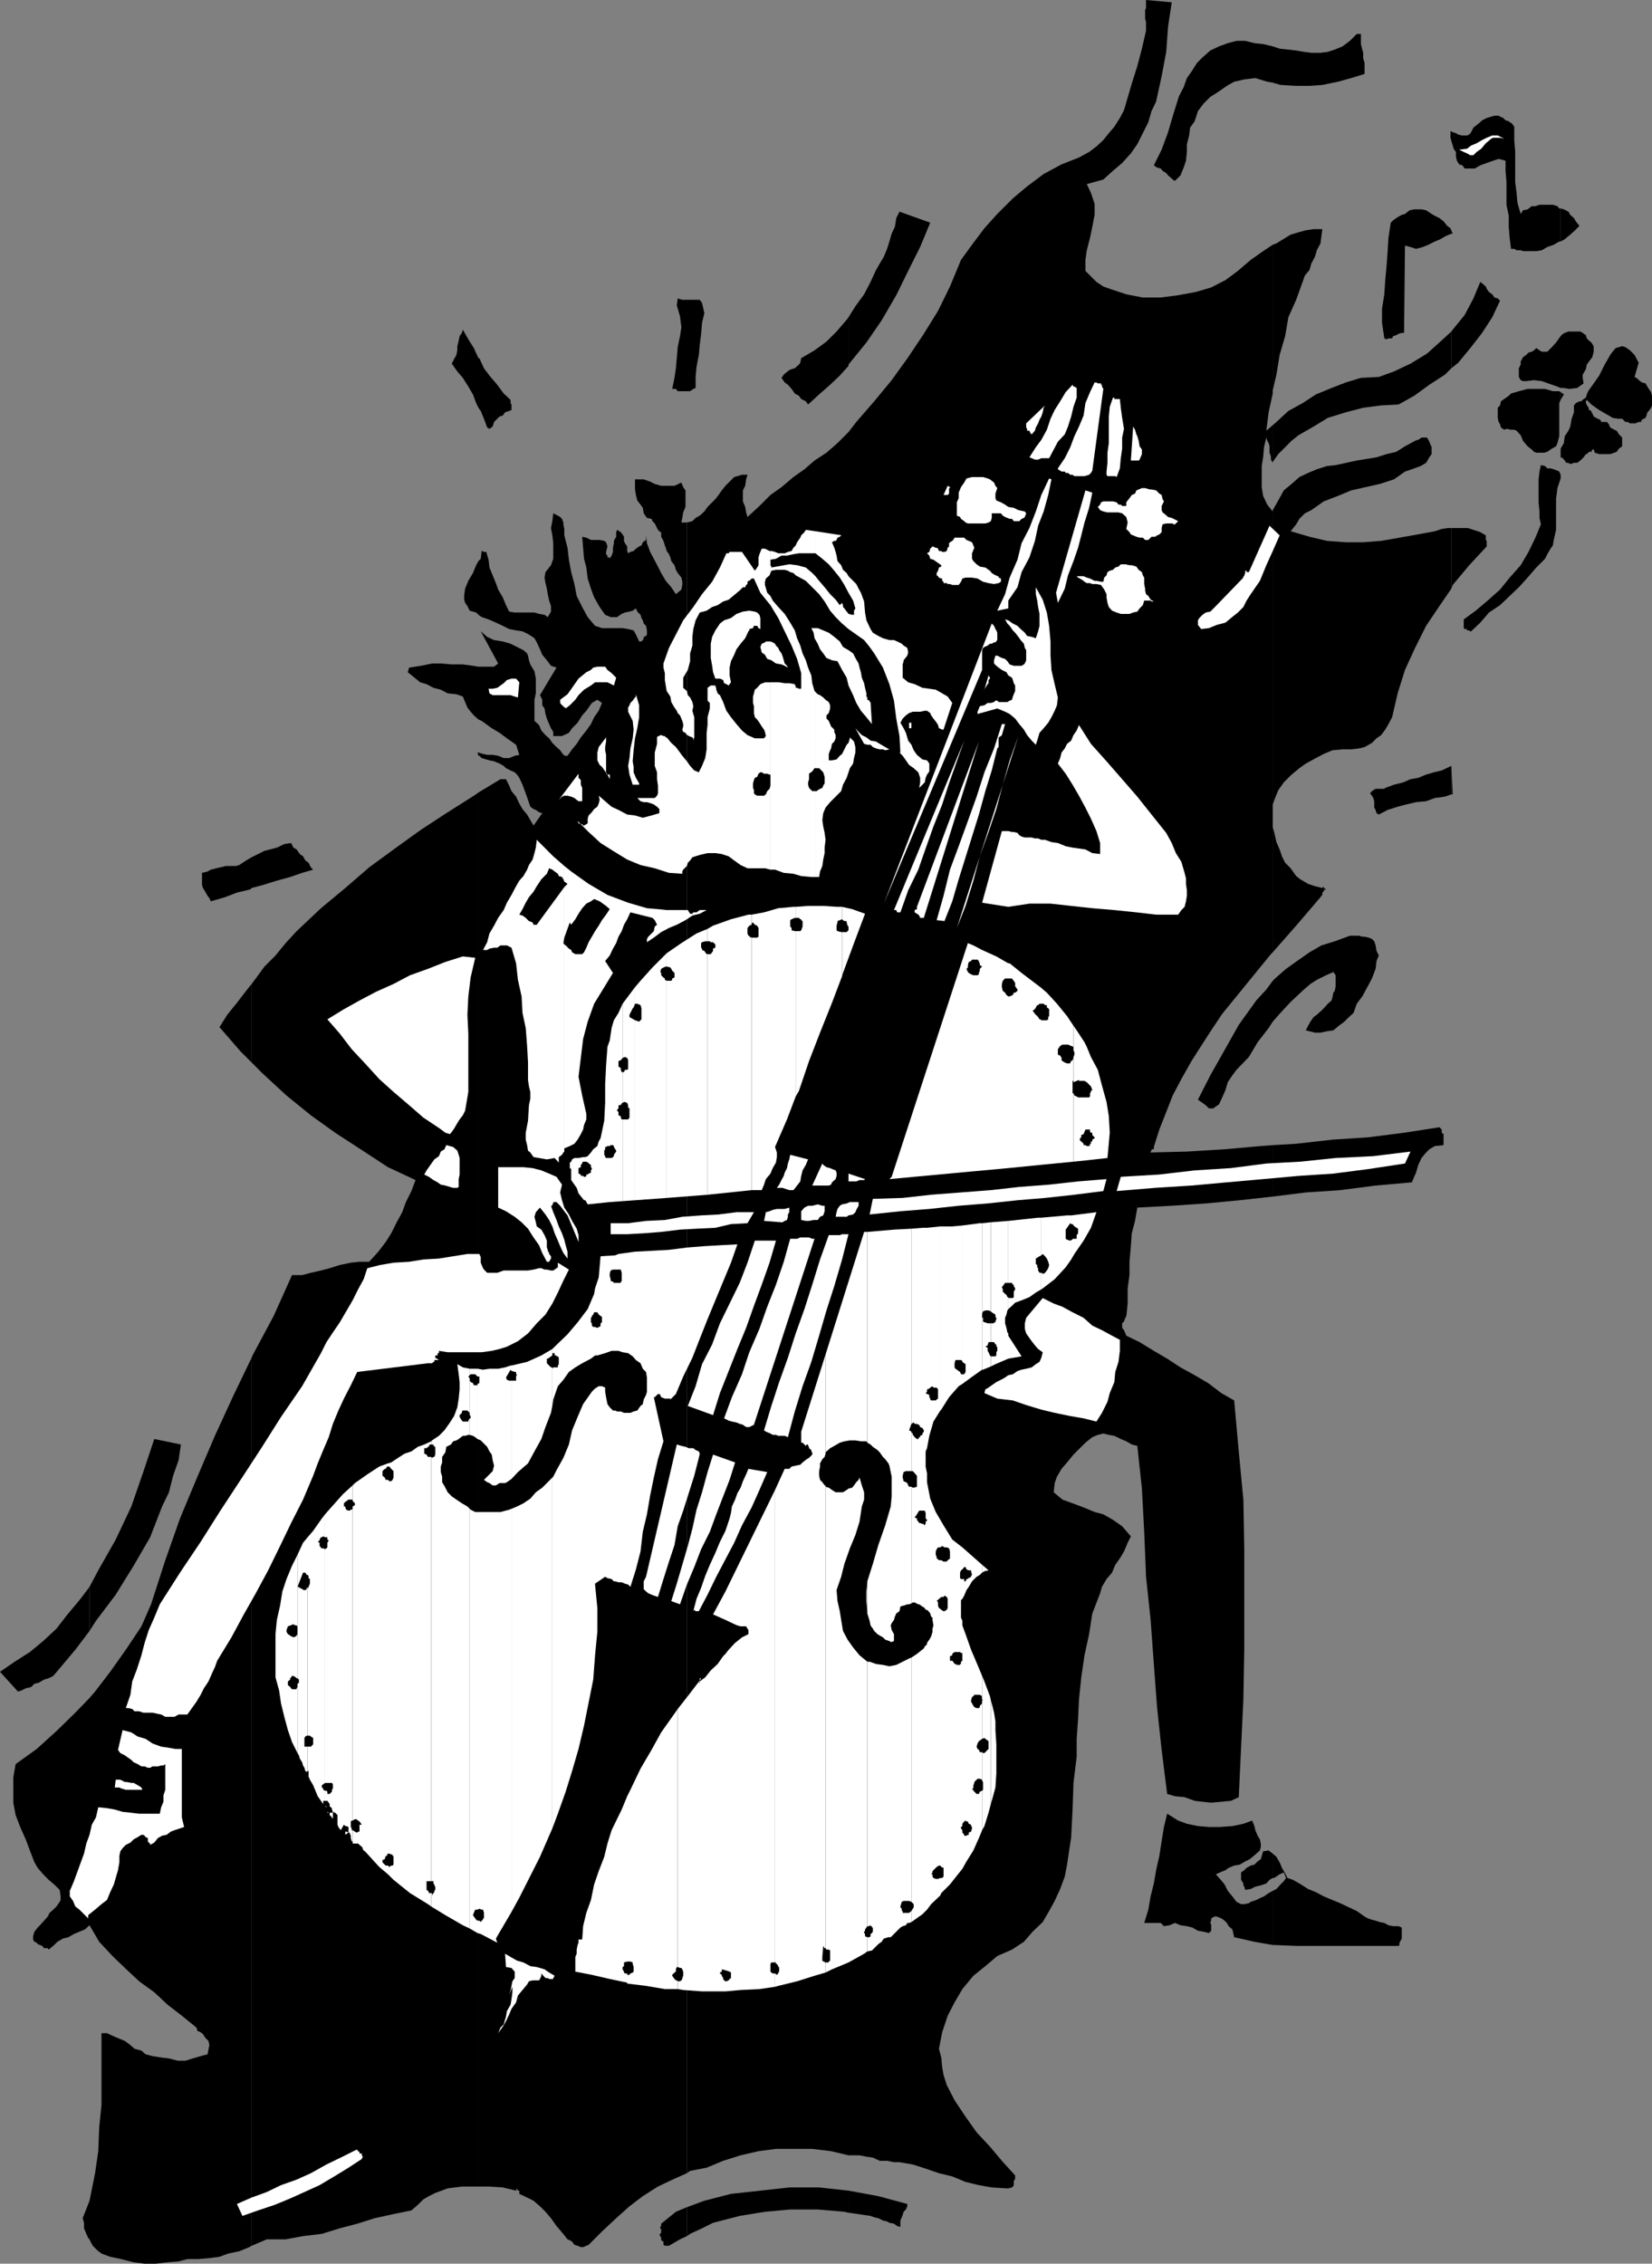
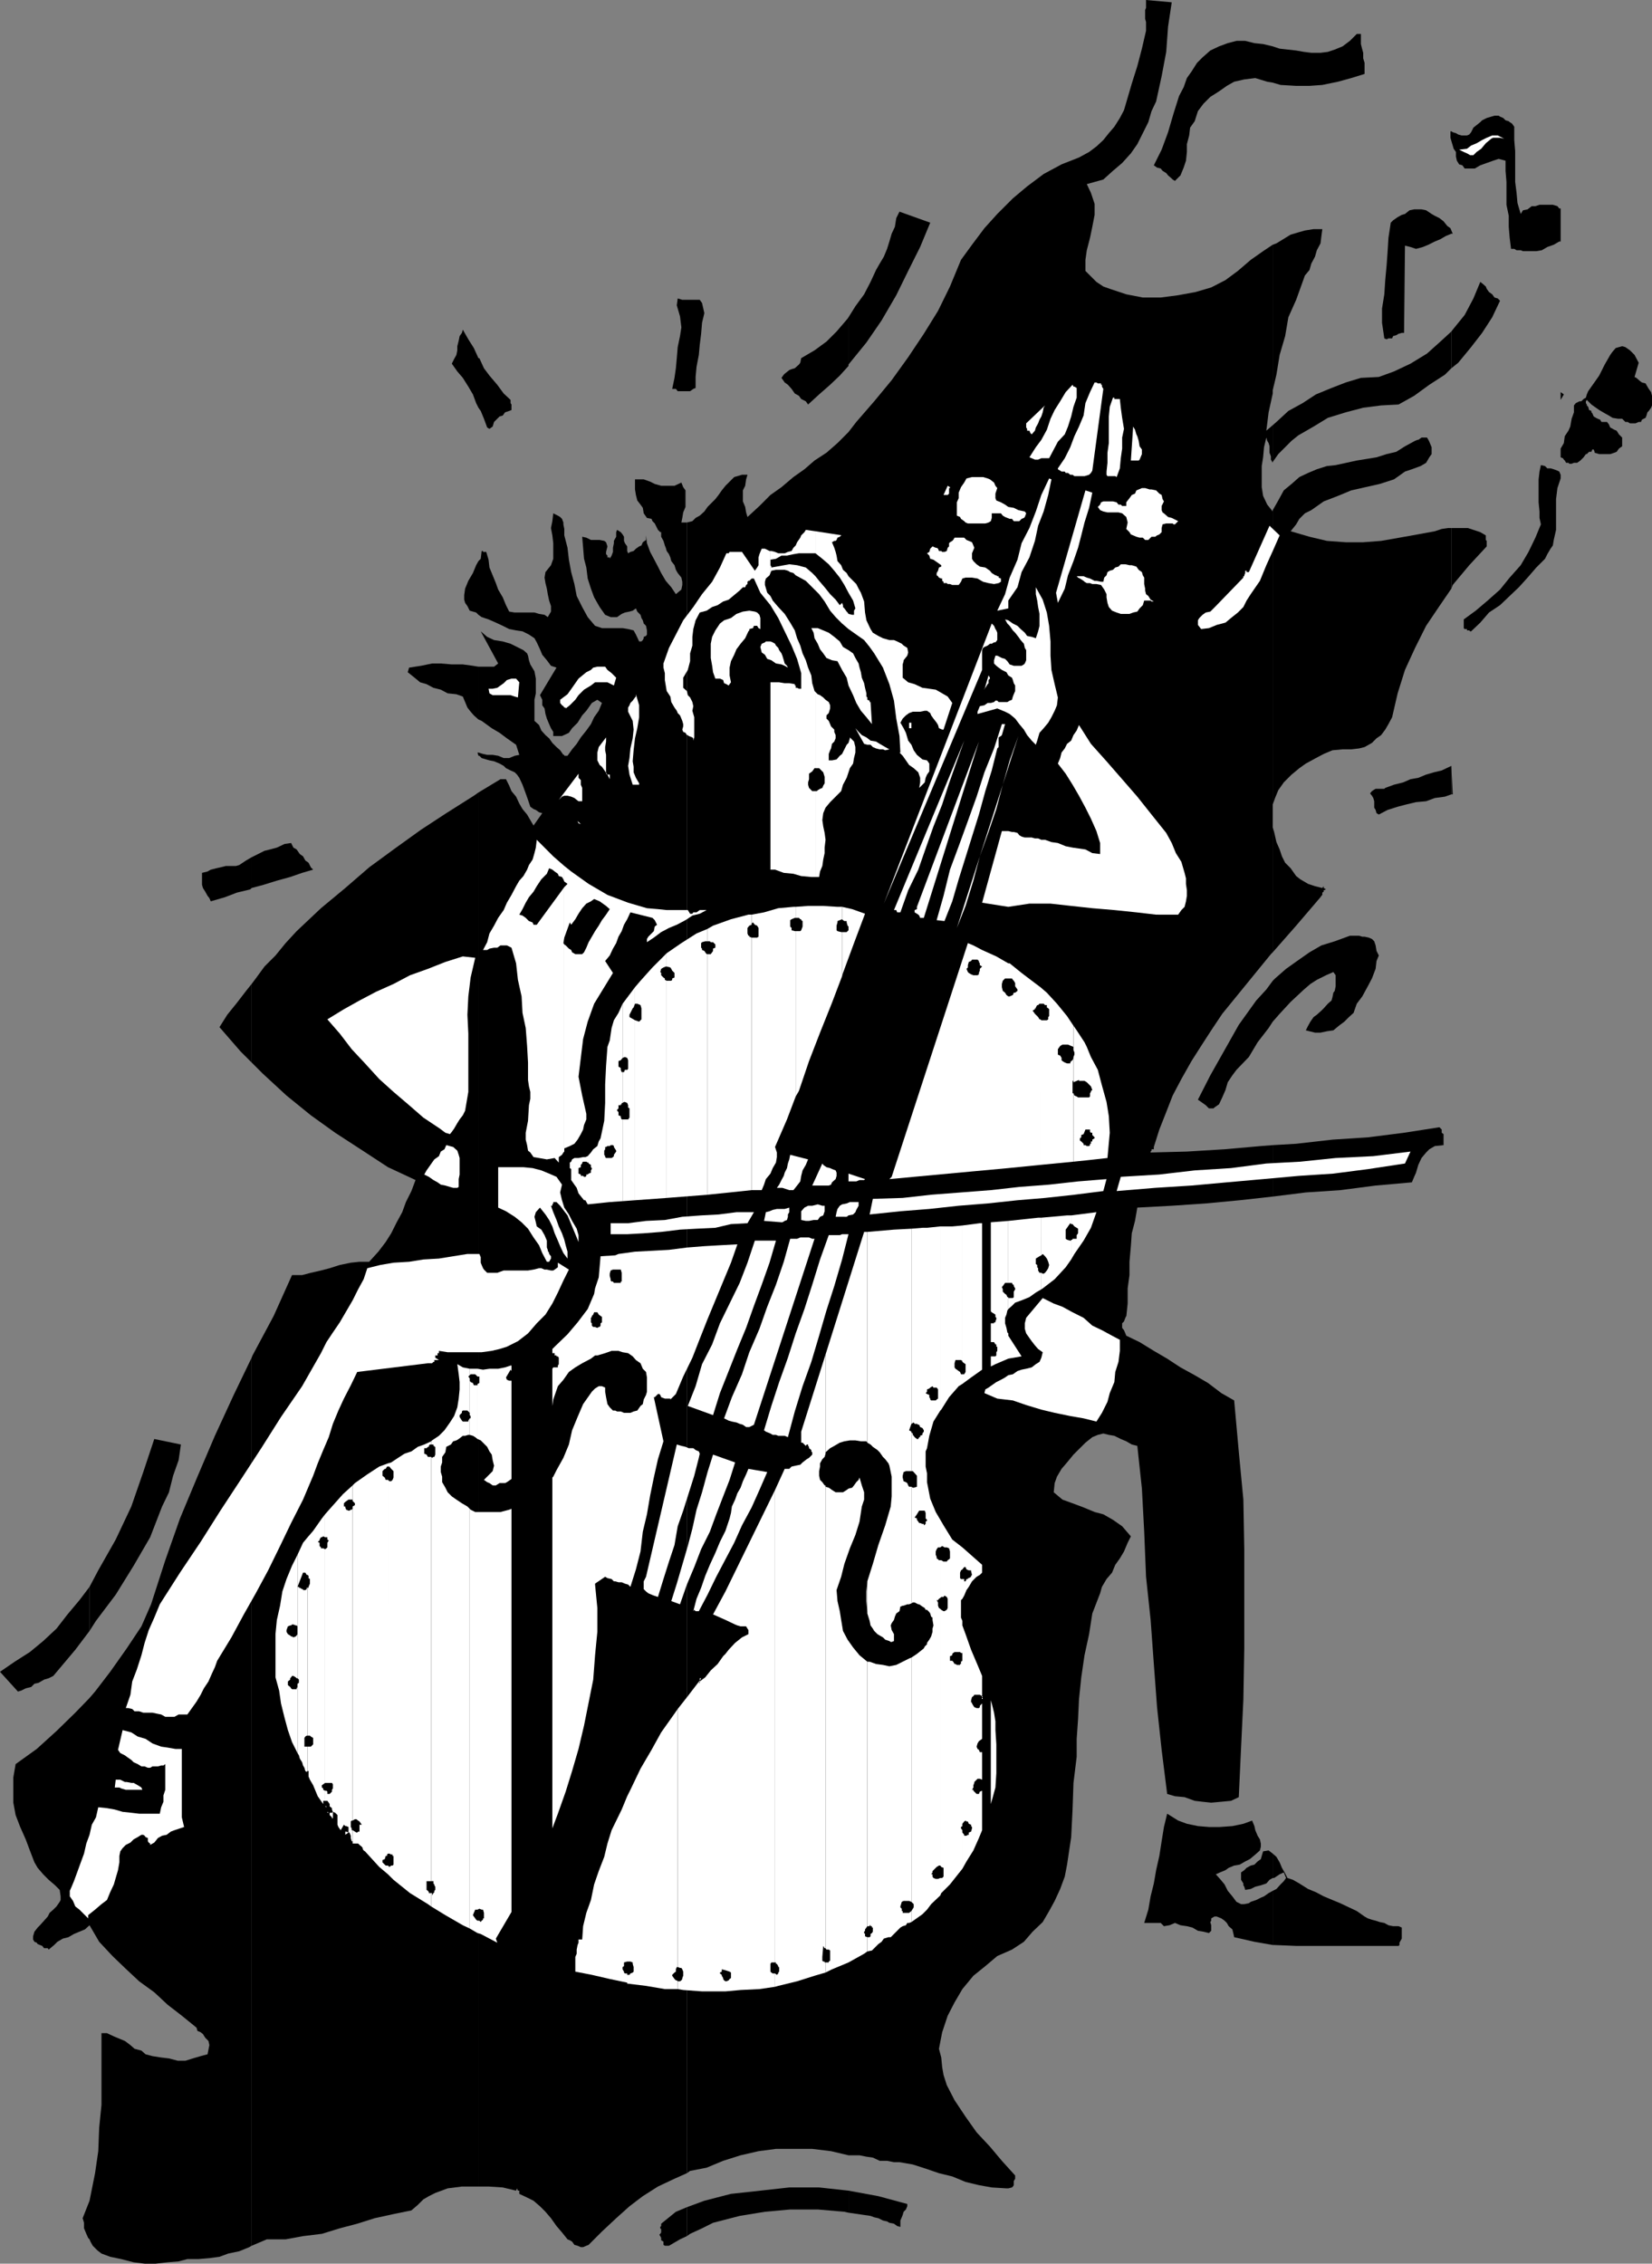
<svg xmlns="http://www.w3.org/2000/svg" width="359.801" height="493">
  <rect width="100%" height="100%" fill="#808080" stroke="none" />
  <path d="m19.5 487.7.203.5.5.898 1 1 .899.699L24 491.5l2.402.5 2.7.7 2.398.3h2.402l2.598-.3 2.402-.2 1.899-.5h2.402l2.399-.203 2.199-.297 1.902-.703 2.399-.5 2.199-.899.5-.3V295.699l-3.899 8.098-4.101 8.902L43 321.598l-3.797 9.101L36 339.797l-3.098 9.601-2.101 4.801L27.6 359l-3.6 5.098-3.297 4.3-1.203 1.399v49.5l2.102 3.601L24.5 426l2.703 2.598 3.098 2.902 3.3 2.398 2.899 2.7L39.602 439l3.199 2.598.199.699.703.3.5.403.5.797.7.703.199.898-.399 2-1.5.399-1.703.5-1.598.5h-1.699l-1.902-.5-1.7-.2-1.898-.3-1.5-.399-.902-.8-1.5-.399-.899-.8-1.199-.899L26 444l-1.2-.5-1.5-.703h-1.198v15.601l-.5 5-.2 5.102-.699 4.797-1 5-.203 1v8.402m0-8.402-1.5 3.8.3 1v1.2l.5 1.203.403.898.297.301v-8.402m0-109.5L16.402 373l-4.101 4L8 380.898 3.402 384.2l-.5 2.899v5.5l.5 2.699 1 2.601 1.2 2.7L6.5 403l1 2.598.703 1.199 1.2 1.402 1.199 1.2L12 410.597l1 1 .203 1.402v.797l-.203.402-.7 1-.698.7-.801.699-.399.8-.8.899-.899 1-.5.5-.703.902-.297 1v.7l.297.5.5.199.203.3 1 .399.399.5h.8l.2.3 1.199-1 .699-.699 1.203-.699 1.2-.3 1.199-.7 2.398-1 1-.902v-49.5m0-14.596 1.402-2.2 4.301-5.703L29.102 341l3.601-6.203 2.598-6.7L36.8 325l.902-3.602 1.2-3.398.5-3.402-5.801-1.2-2.399 7.2-2.601 7.5-3.399 7.199-3.8 6.703-1.903 3.598v9.601" />
  <path d="m19.5 345.598-2.2 2.902-2.597 3.098-2.402 3.101-2.899 2.7-2.902 2.398-3.297 2.101-3.203 2.2 3.902 4.3.7-.199 1-.5 1.199-.3.699-.7.902-.199 1.2-.703 1-.297 1-.5 4.8-5.703 3.098-4.098v-9.601m35.3 143.5 1.2-.5 2.102-.899h4.101L66 487l4.102-.5L74 485.297l3.8-1 3.802-1.2 4.101-.898 3.899-.8 1.398-1.2L92.203 479l1.2-.703 1.398-.7 2.699-1 3.102-.398h3.601V172.598l-1 .699-6 3.8-5.5 3.602L86 184.797l-5.598 4.101-5.199 4.5-5.3 4.399-5.301 5-2.399 2.601-2.203 2.7-2.398 2.402-1.899 2.598-.902 1.199v17.101l2.402 2.399 5.2 4.8 5.3 4.301L73 246.7l6 3.899 5.5 3.601 6 2.801-.898 2.398-1.2 2.399-.8 2.203-1.2 2.2-1.199 2.398L84 270.5l-1.598 2.098-2 2.199h-2.101l-1.899.203-2.402.5-2.2.7-1.898.5-2.199.5-1.902.5h-2.2l-4 8.898L55 295.199l-.2.5v193.399" />
  <path d="m54.8 214.297-1.198 1.5-2 2.601L49.5 221l-1.7 2.7 4.602 5.3 2.399 2.398v-17.101m-.001-20.899 2.602-.699 2.899-.902 2.902-.797 2.598-.902 2.402-.7-.5-.5-.5-1-.703-.5-.5-.898-.7-.5-.698-1-.7-.402-.5-1-1.402.199-1.7.8-1.5.403-1.198.297-1.399.703-1.402.7v6.698M54.8 186.7l-1.198.698-1.5 1-.7.2h-2.199l-1.203.3-.898.2-1.2.3-.699.399-1.203.3v2.602l.203.7.5.8.5.899.399.5.3.699 3.098-.899 2.602-1 2.898-.699.3-.3v-6.7M104.203 476.2h2.2l3.097.198 2.902.7.2-.5.199.5h.3v.699l1.7.8 1.402.7 1.399 1.203 1.199 1.2 1.199 1.398 1.203 1.699 1.2 1.402 1.199 1.5.5.2.5.3.5.7.699.199.699.3h.5l.703-.3.5-.2 2.899-2.898 3.101-2.902 2.899-2.598 2.898-2.203 3.3-2.098 3.602-1.699 2.7-1.203v-359.5h-1.2l.2-1 .199-1.2.5-1.199v-3.601l-.5-.7-.399-1-1.5.7H144l-1.398-.399-1-.5-1.399-.5h-1.902v2.2l.199 1.199.3 1.203.7.898.5.7.203 1.199.7 1 1 .203.199.5.5.5.699 1.398.5.5H144v1l.5.899.3 1 .2.5.203.703.5.7.297.698.203.801.7.899.3 1 .399.699.8 1 .2.902v.7l-.2 1-1.199 1-1-1.5L145 126.5l-1-1.703-.7-1.399-.898-1.699-.8-1.5-.7-1.902-.199-1.7v1l-.703.5-.297.7-.5.203-.703.5-.5.5-.7.2-.5.3-.198-.5v-1l-.5-.703-.2-.5v-.899l-.3-.5-.399-.5-.8-.5-.2.5v1l-.5.899v.5l-.203 1v.902l-.297.801-.402.7v-.302h-.5V121l-.301-.3v-.5l.3-1.2-.3-.902-.398-.301-1-.2h-1.899l-1-.5-.902-.199.199 2.399.203 2.402.5 1.899L128 126l.703 2.2.7 1.898 1.199 2.101 1.199 1.7 1.199.5h1.402l1-.7.7-.3 1-.2.699-.199.699-.5.3.7.7.698.203.7.297.5.203.699.5.5.2 1v.902l-.2.301-.5.2v.3l-.203.398-.297.301h-.5l-.703-1.5-.5-.902-1.2-.297-1.198-.203h-4.5l-1.5-.5-1.602-1.899-1.2-2.199-1.198-2.402-.5-2.598-.7-2.601-.5-2.7-.3-2.601-.7-2.7V115.2l-.199-1v-.402l-.3-.797-.403-.402-.5-.301-1-.5-.2 1.703-.3 1.5.3 1.598.2 1.699v3.402l-.5 1.399-1.2 1.5-.198 1.199.199 1.203.3 1.2.2 1.198.3 1.399L120 132v1.2l-.7 1.198-.698-.5-1.2-.199-1-.3h-4.3l-1.2-.2-.699-1.402-.703-1.7-1-1.699L108 127l-.7-1.703-.698-1.7-.2-1.699-.5-1.699h-.699V120h-.3l-.2 1.7-.5.5v11.698l.7.5 1.5.5 1.597.7 1.5.699 1.402.703 1.5.297 1.399.203 1.402.7 1.2.8.5.898.699 1.5.5 1.2 1 1.199L120 145l1.203.398-3.601 6 .5 1v1.2l.5.699.199 1.203.3 1 .5 1.2.399.898.5.8v.899h1.902l1.5-.7.7-1 1.199-1.199 1-1.601.902-1 1.2-1.7 1.199-.699 1 .7-.7 1.699-1 1.402-.699 1.5-1 1.399-1.203 1.5-.898 1.402-1 1.2-1 1.398h-.7v-.2h-.199l-.703-1-.797-.699-.902-.902-.7-1-.8-.7-.899-1-.5-1.199-1-.898v-4.602l.301-1.398v-3.203l-.3-1.598-.903-1.5-.297-.902-.203-1-.2-.5-.8-.7-2.797-1.398-1.703-.5-1.898-.3-1.5-.7-1.399-1.199 3.797 7-.898.7h-3.399v11.5l.7.3 2.199 1.598 1.699 1 1.601 1.199 2 1.402.7 2.2-1 .199-1.2.5h-1.199l-1.203-.5-1.2-.2h-1.198l-.899-.199-1-.3v.699h.2l.5.5 1 .3.699.2 1 .199 1.199.5.902.5.5.5 1 .5.899.402.5.5.5.7.699 1.5.699 1.898.5 1.402.5 1.5.703.5.5.2.7.5.699.199-1.899 2.699-.703-1.2-.7-1.199-1-1.199-.698-1.199-.7-1.5-1-1.203-.5-1.2-.699-1.398H109l-4.797 2.899v303.601m0-312.301H104l.203.7zm0-18.698L103 145l-2.2-.3h-2.398L96 144.5h-1.898l-2.399.5-2.601.398-.301 1 1.5 1.2 1.199 1 1.402.402 1.5.797 1.598.402 1.5.801 1.902.2 1.399.5 1 2.398.699.902.703.797 1 .902v-11.5m0-22.999-.5.898-.703 1.699-1 1.703-.7 1.7-.198 1.398v1l.199.699.5.703.5 1 1.402.398.5.5V122.2m0-33.403.5.703.7 1.7.699 1.898.5.3.699-.5.3-1 1.2-1.199.699-.199.5-.703.902-.297.5-.203v-1.2l-.199-.3v-.7l-1.5-1.398-1.402-1.902-1.7-2-1.199-1.598-1-2.199h-.199v10.797m0-10.797-1-2.203L102 73.898l-1.2-2.101-.198.703-.5.7-.2 1-.3 1.198v.899l-.2 1-.5.902-.5 1 1.2 1.7 1.199 1.398L102 84.199l1 1.7.703 1.898.5 1V78m45.399 409 .699-.5 2.601-1.203 2.399-1.2 5.8-1.5 5.5-.898 5.5-.5h6l5.801.5.899.2v-4.801l-6.399-.7h-6.5l-6.3.7-6.399.699-5.8 1.5-3.801 1.402V487" />
  <path d="m149.602 480.7-2.399 1-3.203 2.597v.5l-.2.203v.297l.2.203v.7l-.2.3-.198.2.199.3.199.398v.5l.5.301v.7l.3.199h.903l2.399-1.399 1.5-.699v-6.3m0-7.403.699-.5 3.601-.7 3.598-1.5 3.8-1.199 3.903-.898L169 468h7.902l4.098.5 3.8.898v-375.3l-2.398 2.402L180 98.598l-2.598 1.699-2.199 1.902-2.402 1.7-2.598 2.199-2.402 1.699-2.399 2.402-2.601 2.399-.301-1-.2-1.2-.5-1.199v-2.402l.5-1 .2-1.399.3-1h-1.198l-1 .301-.7.2-1 1-.902.898-.797 1-.703 1-.7.902-1.698 1.7-.7 1-1 .898-.902.5-.7.703-1.198.297v359.5m0-388.097h.699l.699-.5.5-.2v-2.402l.203-2.2.5-2.601.2-2.2.3-2.398.2-2.402.5-2.098-.5-2.199-.5-.703h-2.801v19.902m0-19.902h-1l-1-.297-.2 1.5.7 2.398.3 2.399-.3 1.902-.5 2.399-.2 2.402-.199 2.2-.3 2.097-.5 2.402h.8l.399.5h2V65.297M184.8 481.898l4.802.7.8.3.899.2 1 .5.902.199.5.3 1 .2.7.5.699.203v-1.402l.3-.7.2-.5.199-.699.5-.5.3-.699v-.5l-6.3-1.703-6.5-1.2v4.801m-.001-12.5h2.403l1.5.301 1.399.2 1.5.699h1.601l1.5.3h1.2l2.898.5 2.8.899 2.899 1 2.902.703 2.899 1.2 2.902.698 2.797.5 3.203.2h.399l.8-.2.2-.199.199-.3V475l.3-.5v-.703l-2.898-3.2-2.601-3.097-2.899-3.102-2.402-3.398-2.399-3.602-1.699-3.3-.703-2.2-.297-1.699-.203-2.101-.5-1.899.703-3.601 1.2-3.598 1.5-2.902 1.699-2.899 2.398-2.902 2.602-2.098 2.601-2.199 3.2-1.402 2.597-1.7 1.902-2.199 2.2-2.101 1.398-2.399 1.203-2.199 1.2-2.602 1-2.699.5-2.601.898-6 .3-6 .2-5.801.699-5.7V378.7l.3-4.3.2-4.301.5-4.801.703-4.797 1-4.602.7-4.5 1.699-4.398.398-1.402 1-1.7 1.203-1.398.7-1.703 1-1.399.898-1.5.8-1.898.7-1.402-1.899-2.2-2-1.398-2.101-1.203-1.899-.5-2.402-1-2.398-.899-2.2-.8L229.5 325l.203-2 .5-1.402 1-1.7 1.2-1.398 1.398-1.703 1.402-1.399 1.2-1.199 1.5-1.199 1.199-.5 1.199-.3 1.199.3 1.203.2 1.399.698 1.199.5 1.199.7 1.203.3 1 9.301.5 9.399.399 9.8 1 9.399.699 9.601.699 9.399 1 9.3 1.203 9.602 1.7.5 2.097.2 2.203.8 1.7.2 1.898.199 2.199-.2 2.102-.199 1.699-.8.5-10.801.5-10.5L271 359v-21.602l-.2-10.8-1-10.5-1-11.098-2.8-1.602-2.898-2.199-2.899-1.699-3.101-1.703-2.899-1.899-2.902-1.699-3.098-1.902-2.902-1.399-.2-.5-.3-.699-.399-.5v-1l.399-.402.3-.797.2-.402v.199l.3-2.899v-3.3l.399-2.899v-2.902l.3-3.399.2-2.8.703-2.7.5-2.898 7.5-.402 7.399-.5 7.398-.7 7.203-.8v-11.2l-2.601.2-7.899.699-8.203.5-7.898.203v-.203l.199-.2v-.3h.5v-.5L252.5 246l1.5-3.8 1.402-3.602 1.899-3.598 2.199-3.902 2.102-3.301 2.199-3.399 2.402-3.601 5.297-6.5 5.3-6.5.403-.399v-96.3.3l-1.203-1.5-.898-1.898-.301-1.902V101.5l.3-1.902.2-2.2.5-2.101L276 96l.3.5.2.7v1.398l.3.8v.7l.403.699v-8.2l-1.402 1.2.5-4 .902-4.098V53.297l-2.101 1.402-2.7 1.899-2.8 2.402-2.7 2-3.101 1.598-3.399 1-3.8.699-3.801.5h-3.899l-3.601-.7-3.598-1.199-1.402-.5-1.5-1L236.402 59v-2.402l.301-2.098.7-2.703.5-2.399.5-2.601v-2.399L237.601 42l-.899-1.902 3.598-1 2.101-1.899 2-1.699 1.899-2.102 1.402-2 1.2-2.398 1.199-2.402.699-2.399 1-2.101 1.199-5.5 1-5.301.402-5.5.801-5.297-5.601-.5v1.7l-.2.5v1.898l.2.699v1.902l-.899 3.899-1 3.8L246.5 18.2l-1.2 4.098-.5 1.703-.898 1.7-1.199 1.898L241.5 29l-1.2 1.5-1.5 1.398-1.597 1.2L235 34.297l-3.797 1.5-3.902 2.101-3.598 2.7-3.101 2.601-3.399 3.399-2.8 3.101-2.7 3.598-2.402 3.3-2.399 5.801-2.601 5.301-3.098 5-3.402 5.098-3.598 5-3.8 4.601-3.903 4.5-1.7 2.2v375.3m0-389.698v-.302l3.903-4.8L192 69.797l3.203-5.5L197.801 59l2.601-5.203 2.2-5.297-6.7-2.402-.699 1.402-.3 1.898-.7 1.5-.5 1.7-.5 1.601-.703 1.7-.898 1.5-.801 1.398-1.2 2.601-1.398 2.7-1.902 2.601-1.5 2.399v10.601" />
  <path d="m184.8 69.098-.198.3-2.399 2.801L180 74.4l-2.598 1.898L174.5 78l-.2 1-.3.398-.898.801-.7.2-.5.199-1 .8-.199.2-.5.699.7 1 .699.5.8.902.7 1 .898.5.5.7 1 .5.5.699 2.402-2.2 2.399-2.101 2.101-2 1.899-2.098V69.098m92.402 354.5h.297l4.8.199h22.302l.199-.2v-.5l.5-.898v-2.402l-.7-.297h-1.199l-1-.203-.902-.5-1-.2-.898-.3-.801-.2-.899-.3-.699-.399-1.703-1.199-1.7-.8-1.898-.899-1.699-.703-1.902-.797-1.7-.902-1.699-.7L283 410.2l-1.398-.8-1.2-.399-.5-1-.699-1.203-.5-1.2-.703-1.199-.797-.699v5.3h.297l1.203-.8.899-.403.5 1.203-.5.7-.7.698-.902 1-.797.399v11.8" />
  <path d="m277.203 411.797-.902.5-1 .703-.7.297-1 .5-1.199.402-.402.301-1 .2h-.7l-1-.5-.898-1.2-1-1.203-.699-1.399-1-1.199-.902-1 .902-.402 1.2-.5.699-.5 1.199-.5 1.199-.2 1.203-.699 1-.5 1.2-1 1-.898.199-.8v-.7l-.2-.902-.5-.801-.5-1.2-.199-.898-.5-1.199-1.902.7-2.399.5-2.699.198h-2.402l-2.399-.199-2.402-.5-1.898-.699-2.399-1.5-.703 2.898L253 401l-.5 3.2-.7 3.097-.5 2.902-.698 2.801-.5 2.898-.899 2.899h3.598l.699.703 1.203-.203 1.2-.5 1.199.5 1.398.203 1.203.297 1.2.703 1.199.2 1.199.3.5-.5v-1.203l-.2-.7.2-.3v-.5l.699-.399h.5l1 .399.703.5.5.5.399.703.8.7.2.8.199.898 4.402 1 4 .7v-11.801" />
  <path d="m277.203 403.7-.902-.7-1.2.2-.3 1-.2.698-.699.5-.699.7-.8.199-.903.5-.5.5-.7.5v1.601l.5.801v.399l.2.3.203.7 1.2-.2 1-.5 1.199-.3 1.199-.399.699-.8.703-.399v-5.3m0-143.102 7.2-.899 7.5-.5 7.699-1 7.898-.699.5-1.203.402-.899.5-1.699.7-1.5 1-1.199.699-.703 1.199-.7 1.902-.199V247l-.402-.3v-.7l-.5-.5-7.7 1.2-7.898 1-7.699.5-7.902.898-5.098.3v11.2m0-38.098 1.5-1.703 2.399-2.598L284 215.5l1.402-1.203 1.399-.899 2-1 1.601-.699.5.7v2.398l-.199 1-.3.402-.2 1-.203.7-.797.699-.902 1-.5.5-1 .902-.7.5-.699 1-.5.898-.5 1 2 .5h1.2l1.398-.3 1.402-.2 1.2-1 1.199-.898 1-1 1-.902.699-2 1.203-1.598 1.2-2.203.898-1.7.8-2.097.2-1.703.5-1.2-.5-1-.2-1.199-.3-.898-.5-.5-.7-.3-.898-.2h-.5l-.703-.203h-2L290.703 205l-2.902.898-2.598 1.5-2.703 1.899-2.398 1.703-2.399 2.098-.5.5v8.902m0-8.902-1.402 1.902-2.2 2.398-3.8 5.301-3.098 5.5-3.101 5.5-2.7 5.301 1 .7.7.5.699.698h1l.199-.199 1-.699.703-1.5.7-1.602.5-1.699 1-1.5.898-1.199 2.699-2.8 1.902-3.2 2.399-3.102.902-1.398v-8.902m0-6.2 5.098-5.8 5.3-6.2.2-.3.199-.2v-.5l.3-.199v-.3l.5-.2-.5-.3V193l-.3.398-1.598-.398-1.5-.5-1.699-1-.902-.703-1.2-1.7-1.199-1.199-.699-1.398-.5-1.5-.703-1.602-.5-2.199-.297-1v27.2m0-32.199.5-1.403.7-1.7 1.199-1.699 1.699-1.699 1.699-1.402 1.402-1 2.2-1.2 1.699-.898 1.902-.8 2.2-.2h1.898L296 163l1.203-.3 1.598-.903 1-1 1-.7.902-1.199.7-1.199.8-1.5 1.2-5.199 1.597-5.102 2.203-4.8 2.399-4.801L313.5 132l2.602-3.8V115h-.7l-1.402.2-1.5.5-3.797.698-3.902.7-4 .699-3.899.3h-3.8l-4.102-.3-3.797-.899-4.101-1.199 1.199-1.5L283 113l1.203-1.203 1.399-.7 2.699-1.898 3.101-1.199 2.899-1.203 3.101-.7 3.098-.699 3.102-1 1-.699 1.398-1 1.5-.5 1.902-.699 1.2-.703.699-1.2.5-.699v-1.5l-.5-1.199-.2-.402-.3-.5h-1.2l-.699.5h-.199l-.5.203L306 97.2l-1.898 1.198-2.102.5-2.2.7-4.3.699-4.598 1-1.902.203-2.2.7-1.898.8-1.902.898-1.7 1.5-1.698 1.399-1.2 2.203-1.199 2.098v64.101m0-74.601 1.2-1.7L281.3 96l1.5-1.203 3.3-1.899L289.204 91l3.899-1.203 3.8-1 3.899-.5 3.8-.2L308 86.2l3.3-2.402 3.403-2.2 1.399-1.398v-8l-2.399 2.2-2.902 2.6-3.598 2.2-3.601 1.698-3.301 1.2-3.899.199-3.3 1L290 84.5l-3.398 1.398-2.899 1.899-3.101 1.703L278 91.898l-.797.7v8m0-15.598.797-3.402.703-4.301 1.2-4.098.699-4.101 1.699-3.801 1.402-3.899.5-1.398 1-1.203.399-1.399.8-1.5.399-1.398.8-1.5.2-1.602.199-1.5h-1.898l-1.899.301-1.402.399-1.7.5L278 53l-.797.297V85m0-67 1.7.5 3.398.2h2.902l2.797-.2 3.402-.703 2.899-.797 2.902-.902v-2.399l-.3-1V11.5l-.2-.703-.3-1.2V7.399h-.903l-1.5 1.5-1.598 1.2-1.699.699-1.5.5-1.601.203h-2L284 11.297 282.3 11l-3.597-.402-1.5-.5V18m0-7.902-2.101-.5-1.899-.2-2-.5h-1.902l-1.899.5-1.902.7-1.898.902-1.7 1.5-1.199 1.2-1.203 1.898-1 1.402-.7 2-1 1.898-1.198 3.801-1.2 4.098-1.402 3.8L251.3 36l.7.5.8.2.403.5.797.5.402.5.801.698.2.2.5.3 1.199-1.199.699-1.699.5-1.5.199-1.902v-1.7l.5-1.898.203-1.703 1-1.399.7-2.199 1.199-1.601 1.5-1.5 1.898-1.2 1.703-1.199 1.598-.902 2.199-.5 2.402-.297 2.598.797 1.203.203v-7.902M316.102 173h.3l-.3-6.203zm0 0" />
  <path d="m316.102 166.797-2.102 1-1.7.402-1.698.5-1.7.7-1.699.3-1.601.7-2 .5-1.899.699-.203.199h-1.898l-.5.3-.301.2-.399.5.399.5.3.5.2.703v1.398l.3.5.2.7.5.3 1.902-1 2.2-.699 1.898-.5 2.101-.5 2.2-.199 1.898-.703 2.203-.297 1.399-.5v-6.203m0-38.597.3-.802 3.598-4.3 3.8-4.098v-1.203l-.198-.2v-1l-1.2-.699-1.5-.5-1.199-.398h-3.601v13.2m0-48 1.5-1.2 2.8-3.402 2.399-3.098L325 69.098l1.703-3.598-.5-.5-.703-.203-.5-.7-.7-.5-.5-.699-.198-.5-.801-.699-.399-.3-1.5 3.601L319 68.598l-2.598 3.199-.3.402v8m0-29.301h.3l-.3-.699zm0-.698-.2-.5-.699-.5-.8-1-.903-.7-1-.5-.7-.402-1.198-.801-1-.2H308l-1 .2-1 .8-.7.2-.898.5-1 .703-.5.5-.5 3.297-.199 3.203-.203 2.797-.297 3.203-.203 3.098-.5 3.101v3.098l.5 3.402.5.2.402-.2h.801l.2-.5.699-.199.5-.3.699-.2h.5l.199-19 1.203.297 1.2.402 1.5-.402 1.199-.5 1.398-.7 1.203-.5 1.2-.699 1.199-.5V50.2m0-19.5.3 1 .2.698.5.7v1l.199.902.5.797.699.203.5.7h2.203l1.2-.7 1.398-.5 1.402-.5 1.2-.402 1.5.402v2.2l.199 2.398v5l.5 2.402v2.398l.199 2.399.3 2.402h.7l.5.301h.902l.5.2h2.899l1.199-.2 1.199-.703 1.402-.5 1.2-.7h.3v-7.199h-.3l-.399-.5-1-.3h-2.902l-.899.3h-.8l-.899.7-1 .199-.5.8-.703-2.398-.2-2.199-.3-2.402v-6.7l-.2-2.398v-2.902l-.5-.7-.5-.3-.198-.2-.7-.199-.5-.5-.699-.3-.3-.2h-.903l-.7.2-1 .3-1 .5-.398.399-1 .8-.5.399-.5 1-.402.5-.5.203h-1.2l-.698-.203-.5-.297-.7-.203-.3-.2V30.7m0-2.102h-.2V30l.2.7v-2.102m23.8 74.8-.3-.699-.399-.199-.8-.3-.7-.2H337l-.5-.5-.898-.203-.301 1.402-.2 1.7v5l.2 2v1.398l.3 1.402-1.199 2.899-1.5 3.101-1.699 2.899-2.402 2.699-2.098 2.601-2.703 2.399-2.598 2.203-2.601 1.898v1.899L319 137h.5v.297h.5l.203.203h.2l2-1.902 1.898-2.2 2.402-1.601 2.098-2 2-1.899 1.902-2.101 1.899-2.2 1.898-1.898.5-1 .703-1.199.5-.703.2-1.2.5-2.199V108.7l.3-2.402.7-2.098v-.8m-.001-3.802.5.199.2.3.199.2.3.5h.5l.2.203h.5l.5-.203h.699l.703-.5.7-.7.5-.699h.199l.5-.5h.5l.199-.5h.3l.2.5v.2l1 .3h2.402l.899-.3.5-.2.5-.699.699-.5v-1.902l-.7-.7-.5-.8-.5-.2-.898-.5-.3-.699-.403-.5h-1.2l-.3-.5-.5-.199-.398-.199-.5-.3-.301-.7-.2-.203V89.5l-.5-.203-.199-.7-.3-.3v-.2l-.2-.3v-.399l.2-.3 1 1 .699.5 1 .699L349.5 90l.902.5.801.5 1.2.2h.898l.699.698h.5l.5.301h1.203l.7-.3h.5l.199-.5.8-.399.2-.5.199-.703.3-.297.5-.703.2-.5v-2.098l-.2-.8-.5-.7-.3-.5-.399-.699-.8-.203-.399-.297-.8-.703-.403-.2.902-3.097-.902-1.703-1-1-1-.7-.7-.199-1.398.399-.699.8-.5.7-1.203 2.101-1.2 2.399-1.198 1.703-1.2 1.7-.3.698-.2.7-.5.3-.5.5H344l-.797.399-.402.5v1.5l-.5 1.402-.301 1.7-.398.898L340.8 95l-.2 1.5-.699 1.2v1.898m.001-12.5.7-1.2-.7-.5zm0 0" />
-   <path d="m339.902 85.398-.3-.199h-1.399l-1.703-.5h-3.797l-1.902.5-1.7.5-.5.5-1 .7-.699.5-.199.898-.5.5V91l.2.898.3.5.2.7.699.5.5-.2 1 .2h.699l.5.199.902 1 .5 1.203 1 1.2.899.698.5.5.5.2h1.699l.699-.2 1-.699.902-.5.301-.699.399-1.5v-7.203l.3-.7v-1.699m0-.898h.7l1.199.2 1.699-.2 1.402-1-.199-1.203v-.7l.7-1.199.199-1 .5-.699.699-.902.3-1.2v-1.199l-.5-.8-.5-.399-.5-.5-.199-.699-.699-.5-.5-.3h-2.601l-.801.3-.399.2-.5.5v11.3m0-11.3-1 1.398-.902 1-1 1h-1.2l-.5-.301-.698-.5-.5.5-.5.3-.7.2-.5.5-.699.5-.203.402-.297.5v.7l-.402.8v1.899l.402.699.5.203h.7l1.699-.203L335.8 83l1.402.5 2 .7.7.3V73.2m0-20.602.899-.5 1.199-1 1-.899 1-1-.797-1-.402-.699-.801-.703-.398-.7-1-.5-.7-.199v7.2m-217.199 111.8.2-.199-.2.2" />
  <path fill="#fff" d="m327.602 30.2-.899-.2h-1.5l-.402.2-1.2 1-1 1.198-1 .7-.699.699h-.699l-.703-.399-.7-.3-1-.5 1.7-.2.902-.699 1.2-.5 1.199-.699 1-.5 1.199-.5h1.203l1.399.7M240.3 84.7l-2.398 17.8-.3.5-.399.398-1 .301H234l-.398-.3h-.5l-.5-.399h-.5l-.2-.3h-.699l-.3-.2-.5-.3v-.2l1.5-2.203 1.199-2.399L234 95l1-2.102 1-2.398.402-2.703 1-2.399 1-2.101h.399l.3.203h.7v.297H240v.402l.3.5m-5.8.001v1.898l-.7 2-.5 2.101-.698 2.2-.7 1.699-1.5 1.601-.902 1.7-1 1.898h-1.7l-.698.3h-.7l-.699-.3-.5-.2 1.399-2.199 1.199-1.601 1.199-2.2.8-2.398.903-1.902 1.2-1.899 1.199-2 1.5-1.601.199.402H234l.5.301v.2m9.402 2.198.2 1.899.3 2.203.399 2.398-.399 1.899v2.402l-.3 2.098-.2 2.203-.699 1.898-.3-.199h-1.7l-.203-.3v-.7l.203-1.902v-2.2l.297-2.097v-5.8l.203-2.102.7-2h.3v.3h1.2m-19.2 7.7-.3-.301-.2-.5h-.5v-.399l-.203-.3v-.899l4.102-3.902-.301.5-.2 1-.3.902-.399.7-.3.8-.5.899-.2.699-.699.8m23.5 5.501-.203.199h-1.7l.5-7.399.403.7.297 1 .203.402.297 1 .203 1.2.5.698v1l-.5 1.2m-31 6.199-.402 1.203v1l.199.5 1 .398.902.5.7.5 1.199.2 1 .5 1.402.3.297.399-.297.8-.203.2-.5.203-.5.5h-1.2l-.398-.5h-.5l-.5-.203-.5-.2-.5-.3-.402-.5h-2v1l-.2.703-.5.297-.698.203H210.8l-.5-.203-.301-.297-.7-.5-.198-.402-.7-.301v-2.899l.399-.898v-1.203l.5-1.2.699-1 .5-.898 1.203-.3h2.399l1 .3.5.2.898.699.3.699.403.5M229 104.398l-.7 3.399-1 3.601-1.198 3.102-.7 3.297-1.199 3.601-1.703 3.2-.898 3.3-2 2.899v1.703l-2.399.5 1.7-3.602 1-3.601 1.699-3.899.898-3.601 1.703-3.297 1.399-3.602 1.199-3.601 1.699-3.598.5.2m-22.098 1.699v.199h-.199v1.203l-.3.297h-.903l.902-2 .5.3M253.5 109.2l-.5 1v.898l.203.5.297.199.902.8.801.2.399.203 1 .5-.7.7h-.3l-.2-.2H254l-.797.2-.203.8v.898l-.5.5-.5.2-.398.3h-.801l-.7.7h-.699l-.5-.5h-.699l-.703-.2-.7-.3-.5-.2-.3-.5-.7-.699.302-1.402-.301-1.2-.899-.8-.8-.2h-2.399l-.902-.199-.7-.3-.5-.7.5-.5.2-.5.5-.199h2.101l.801.2.399.5h.5l.3.3h.899v-.8l.3-.399.399-.5.5-.703.703-.297.297-.703.5-.2.703-.3h.7l1 .3h.398l1 .2.699.703.5.297.203.902.297.5m-15.598-1.902-.699 3.3-1 3.2-.703 2.8-.7 2.7-1 2.902-1.198 3.098-.7 2.902-1.5 3.098-.402-2.2 6.402-22.3 1.5.5m40.801 9.301-1.5 3.402-1.402 3.098-1.399 3.402-2 2.898-.902 1.399-.7 1.402-1.198 1.2-1.5 1.199-1.2 1-1.902.5-1.7.699-1.698.203-.7-.902v-1l.301-.5.7-.7.699-.5 1-.199L264.8 132l6-6.203-.5-.297.5.297v-.297h.2v-.203l.203-.5v-.7.2h.297v.3h.5l4.5-10.097 2.203 2.098m-110.903 72.8h1l1.903.7 2.098.199 1.699.5 2.203.203h.899v-18.703h-.7l-.699-.7-.203-.699v-.5l.203-.699V168.5l.7-.5.5-.703h.199v-16.598l-.2-.199-.5-1.703-.199-1.7-.703-1.699-.5-1.601-.7-1.5-.5-1.7-.698-1.597-.5-1.703-1-1.7-1.2-1.898-1.402-1.5-1.2-1.402-.5-1v2l1.7 2.8 1.402 2.903 1.5 3.098 1.2 2.902.898 3.098V150h-.5l-.398-.203h-.301v-.5h-.2V149l-1.199-.203h-1l-1.199-.2h-1.902v40.801" />
-   <path fill="#fff" d="m167.8 171.098-.198.699-.5.5-.301.703-.399.297h-1.5l-.5-.297-.199-.203v-.7l-.203-.5v-1l.203-.699.2-.5.5-.199.3-.699.399-.3h.3l.5.3h.7l.5.2h.199v.5-20.602h-1.2l-1 .402-.699.797-.5.402-.199.801-.203.7v1.398l.203.699v1.5l.2.902.5.5.5.7.5.8.5.7.199.5.199.898-.399.5h-2l-1.601-.7-1.2-1-1.199-1.398-1.199-1.5-1-1.402-.703-1.899-.7-1.5-.3-.199-.2-.199-.3-.8v-.2l-.2-.703h-1l-.698.5v2.8l.5.5v1.2l-.5 1.902v1.7l-.2 1.699v3.601l-.3 1.899-.7 1.699-.699 1.402-1-.402-.902-1-.7-1-1-1.2-.5-.699-.898-1.199-1-.902-1-1.2H145l-.2-.3h-.3l-.5-.2h-.2l-.198.2h-.301l-.2.3V162l-.5 1.898v2.899l.5 1.402v1.5l.2 1.399v1.699l-.2.5-.5.5h-3.8l.699.703.703.2h.7l1 .3.5.2.699.5.5.5v.898l-1.7.5-1.902.5-1.7-.5-1.698-.2-1.899-1-1.5-.699-1.402-1.199-1.399-1.203.2.902-.2.801-.3.7-.7.5-.5.698-.699.7-.203.699v1l-.297.203-.5.297H127l-.2-.297h-.3l1.703 1.7 2.598 2.398 2.699 1.699 3.102 1.902 2.898 1.2 3.102.699 3.101 1 2.899.199v-.5l.199-.399.8-.8.2-.7.5-.5.5-.699 1.601-.5 1.7-.402h1.699l1.402.203 1.5.5 1.2.898 1.398 1 1.5.7h3.8l1.2.3v-18.3" />
  <path fill="#fff" d="m167.8 129.797-.698-.7-.5-1.699v-.699l.199-.699.8-.703.2-.5V120h-.2l-1-.5h-.699l-.3.7-.2.5-.199.698v1.7l-.3.5-.5.699-2.801-4.098h-2.7l-.199.301h-.5l-1.402 3.098-1.7 3.101-2.199 2.7-1.902 2.8-2.2 2.899-1.597 3.101-1.5 2.899-1.203 3.402v.898l.3 1.2v1.5l.2 1.199.203 1.203.797 1.2.203 1.198.7 1.2.5.699.199.5.5.5.3.703.2.5.199.7v.5l-.2.698.2.5.5.2.3.5h.2l.199.199.8.3.2.2v.5l.203-.7V156.2l-.203-.7-.2-.703.2-1-.2-.899-.5-1-.5-.5-.198-.898-.801-.703v-2.2l1-1.699.5-1.898v-1.703l.5-1.7V138.7L151 137l.5-1.902.902-1.7 1.5-.398 1.2-.8 1.199-.403L157.5 131l1.203-.402 2.399-2 .699-.7h.5l.199-.5.3-.199v-.5l.2-.199h.203l.5-.5h.5l1.399 3.098 2.199 2.699v-2" />
  <path fill="#fff" d="m167.8 124.797.2-.5 1-.2h1.902l.7.2.5.3.699.2.5.5 2.199 1.203 1.402 1.398.7.7V125.5l-.7-.703-1.402-1.2-1.898-.5-1.7-.199-3.902.7v-.2l-.2-.3v1.699m0-2.597v-.302l1.2-.199 1.203-.699h1.2l1.398-.3 1.199-.2h3.602v-4.8l-2.102-.302-.297.5-.703.7-.2.5-.698 1-.301.699-.5.5-.399.703-.8.2-.7.3H169.5l-.7-.3-.8-.2h-.2v2.2m9.802 68.8h.8l.2-1.203.5-1.2.199-1.398.3-1.402v-1.2l.2-1.699-.2-1.5-.3-1.398-.2-1.402.2-1.5.5-1.2 1-1.199 2.402-2.402.399-1.399.8-1.5.399-1.199.3-.902.7-1 .199-1.2.3-1.199V162.7l-.3-1.199-.898-.902v.199l-.301 1-.399.402-1 2-.5.399-.699.8-1 .2h-.703V164.2l.3-.8.2-.399.203-1 .5-.5.297-.703v-.7l-.297-.699v-.5L181 158.2l-.2-.5-.3-.699-.5-.5v-.703l.5-.5.3-1v-.7l-.3-.699-.7-.5-.5-.5-.698-.5-.5-.199-.5-.5v16.598h.8l.7.703.199.2.3 1v1.398l-.3.5-.2.5-.5.199-.5.3-.199.2h-.3V191" />
  <path fill="#fff" d="m177.602 128.598.8.8 1.2 1.602 1.199 2 1.199 1.398 1.402 1.399 1.399 1.203 1.699 1.2 1.703 1.198 1.2 1.5 1 1.399 1.898 3.101 1.402 3.602 1 3.598.5 3.902.7 3.797.199 3.601h-.2l.7.7 1.398 2 1 .699 1 .902.402 1.2v1l-.199 1.199 1.2-1.2.199-1 .3-.699.5-.699v-1.703l-.5-.7-1-.199-1.199-1-.703-1-.5-1.199-.7-.902-.5-1.7-.5-1-.698-1.199.5-.898.699-.703.699-.5.8-.297h1.602l1-.203h.5l.7.5.199.5.5.703.699.898.3.5.2.7.703.3h.297l1.902-5.8-1-1.399-1.199-.699-1.402-.8-1.399-.2-1.5-.203-1.699-.797-1.402-.402-1.2-1v-2.899l.2-.699v-.203l.8-1 .2-.7-.2-1-.8-.5-.399-.398-1-.5-.699-.3h-1l-1.402-.399-1-.5-1.2-.703-.5-.797-.898-1.902-.3-1.7-.2-2.398-.703-1.902-.5-.899-.5-1-1.7-1.699-.398-.703-.8-.7-.399-1-.8-.898-.2-1.199-.203-.8-.297-.903-.5-1.2.5-.3H182l.203-.2.2-.5.5-.199.3-.3h.2l-5.801-.899v4.801l1.5 1.2 1.398 1.198 1.203 1.399 1.2 1.5 1 1.601.898 1.7 1 1.699.5 1.703-.301.5v.898h-.398l-.801-.199-.2-.3-.199-.2-.5-.699-.3-.3v-.403l-.2-.5-.5.5-.902-1.2-1.2-1.199-1.198-1.5-1.2-1.398-.8-1v3.098M126.5 179.5l-.7-.703.2.5zm85.703-60.203-.5 1.203v1.2l.297.5.703.698.7.5 1.199.2 1 .699.398.5.8.5h.2l.203.203h.297v.297l.5.203v.7l-.5.3-1 .2-1.2-.2-1.198-.3-1.2-.7-1.199-.203h-1.402l-.7.203-.3.7-.5.698h-1.399l-.5-.199h-.5l-.199-.199h-.703v-.3l-.297-.2v-.5H205l-.5-.203-.2-.297-.3-.203v-.5l.3-.5.2-.7.5-.199v-.3l-.7-.5-1-.7-.698-.199-.2-.699-.5-.5.5-.3.2-.7.5-.5.699.297H204l.3.203.2.5h.5l.203.2h.5l.5-.2.2-.703.3-.297v-.703l.2-.2.5-.3.199-.2.3-.5H210l.5.5.5.2.703.3.297.7.203.5m37 6.5v1.402l.2 1v.399l.199.8.5.399.5.8.699.403h-.5l-.2-.203h-1.398l-.3 1-.7.703-.5.7-.902.198-.801.301h-1.898l-.899-.3-1-.399-.703-.8-.297-.903-.203-1.2v-.699l-.5-1-.7-1-1-.199h-.898l-.5-.199h-.699l-.5-.3-.203-.2-.797-.5-.402-.203-.301-.297h1.5l.703.297.7.203 1 .5h.398l1 .2h.5l.199-.903.5-.5.203-.7.5-.3.7-.2.5-.5.699-.199.5-.5h1l.898.2h.5l1 .3.5.7.703.5.2.699.3.5m-18.801 26.101-.199 1.7-.5 1.199-.703 1.402-.7 1.2-1 1.199-.898 1-.5 1.699-.3.902-.899-.902-1-1.2-.703-1.199-1-1.199-.898-1.199-1.2-1-1-.5-1.699-.703-4.3 1.203v-.5l.3-.703.2-.5 1-.2.699-.5h.699l.699-.199.3-.3h.403l.297.3h1.902l.5-.3.5-.2.2-.699.199-.5.3-.699v-1.203l-.3-.5-.2-.7-.199-.5-.8-.5-.399-.699-1-.5-.703-.5-.5-.398-.5-.5v-.703l.3-1h.403l1 .5.7.203.5.5.5.7.898.3h1.699l.5-.3.203-.2.297-.703v-2.2l-.297-.5-.203-.898-.7-.8-.5-.7-.698-.902-.5-.5-.7-1-.5-.5-.5-.899.7.2 1 .699 1 .5.699.703.902.797.5.703 1 .2.899.3.5-1.5.3-1.203v-2.598l-.3-1.5-.2-1.402-.3-1.399v-1.5l1.5 2.7.898 2.8.5 2.899.3 3.402v3.098l.2 3.101.703 3.102.7 2.898m-64.801-16.3V137l-.399-.203-.3-.5h-.7l-.203.5-.797.203v.297l-.203.203-.7 1.5-1 1.2-.898 1.198-.5 1.2-.699 1.402-.3 1.398v1.7l.3 1.5-.3.402-.2.297-.5-.297-.5-.203-.203-.7-.7-.3h-1l-.5-1.399-.198-1.398-.301-1.703v-3.098l.3-1.5.7-1.402 1-1.5.902-.7 1.5-.5 1.2-.898 1.398-.5 1.402-.199 1.2.2.5.198.5.5.199.7v1m51.198 4.3h-.3l-.5.301h-.398l-.5.399-.7.3-.3.2-.2.5v4.3L192.5 196.797l23.5-61 .5.5.3.703.2.297.203.5v1.601l-.402.5" />
  <path fill="#fff" d="M188.703 151v.7l.2.198v.5l.5.2v.3h.199l.3 4.801-1.199-1.5-1.203-1.402-1-1.7-.7-1.699-1-2.101-.398-1.7-1-1.699-1-1.898-1.199-.203-1.203-.5-.7-1-.698-.899-.5-1.199-.7-1.199-.199-1.203-.5-1h1.399l2.398 1 1.203.902 1.2 1 .699 1.2 1.199.699 1 .699.5 1L187 144.5l.203.898.297 1 .203 1.2.5 1.199.2 1 .3 1.203m-17.101-5.602-.7-.398-.699-.3-1.203-.2-1-.703-.898-.297-.5-.902-.7-.5-.3-1.2.3-.699.7-.3.199-.2h1l.5.2.5.3.199.399.5.5.203.5.5.699.2.5.3 1 .2.703.5.5.199.398m-37.899 3.899-1.402-.7h-2.7l-.898.7-1.5.902-1.203 1.2-.7 1-1.198 1.199-.899.699v-.2h-.3l-.2-.3-.3-.2-.403-.5v-.699l1.602-1.199 1-1.402 1.398-2 1.703-1.399 1-.5.5-.5.899-.199h1.699l.5.7.902.699 1 1-.5 1.699m80.699.903.899-3.102.3.5v.199l-.3.3v.7l-.2.203-.5.797-.199.203v.2M112.8 151.898l-.698-.199-.899-.3h-3.902l-.7-.399-.199-1h.899l1-.203.699-.5.703-.5.7-.7 1-.3h1l.699.8-.301 3.301m26.402 18.7v.3h-1.402l-.7-2.199-.3-1.902.3-1.7.2-2.097.5-2.203.199-1.899-.2-1.898-1-2v-.902l.302-.5.199-.5.5-.5.5-.7.199-.199v-.5l.703 2.399v2.601l-.402 2.399-.5 2.199-.301 2.601-.2 2.399.2 1.203v1.2l.5 1.198.703 1.2m58.797-13.2h.5v1.2h-.5v-1.2m20.203 2.7-.203.199-.5.3v2.102l-.297.301-1.203 4.797-1.398 4.5-1.399 5.101-1.5 4.801-1.402 4.5-1.5 4.801-1.399 4.797-1.699 4.3-1.703-.199 1.5-5.3 1.402-5.7 1.899-5.101 2-5.5 1.902-5.297 1.7-5.3 2.097-5.2 1.703-5.3h.7l-.7 2.398m39.797 30 .3 1.199v1.203l.2 1.398v1.2l-.2 1.199-.3 1.203-.7.7-.698 1H251.8l-4.301-.5-4.797-.5-4.8-.403-4.602-.5-4.5-.5h-4.598l-4.601.703-5.7-.902L218.203 181h1.399l.8.2h.399l.8.198.399.5.5.301.703.2h1.5l.7.199h.699l.699.3h.8l1.399.5 1.402.2 1.7.699 1.5.3 1.398.2 1.402.203 1.5.797 1.7.203v-2.402L238.8 181l-1.2-2.703-1.199-2.399-1.402-2.601-1.398-2.399-1.5-2.398-1.7-2.203.5-1.2.301-1.199.7-.898.5-1 .898-.703.5-1.2.699-1 .5-1.199 2.602 4.102 3.398 3.797 3.402 3.902 3.301 3.801 3.098 3.898 3.199 4 1.203 2.2.899 2.199 1.199 1.902.699 2.399M193.703 163.2l-.902.198-.5-.199h-.7l-.8-.199-.7-.3-.5-.5h-.699l-.699-.2-1.902-3.402.699.8.703.7 1 .5.899.699 1.199.203.8.5 1.2.7.902.5m14.699 38.898 13.399-41.801-1.899 5.3-1.5 5.301L217 176.2l-1.7 5-1.898 5.301-1.402 5.297-1.7 5.5-1.898 4.8M132 168.5l.3.2h.5v1l-.5-1-.5-.7-.698-1-.5-.402-.5-1v-1.7l.3-1.199 1.598-2.101v.902l-.2 1.2v.698l.2 1v4.102m64.102 30.2h-.7l-.199-.5h-.5L210 161.296l-1.598 4.5-1.699 4.8-1.5 4.602-1.902 4.801-1.7 4.797-1.601 4.601-2.2 4.5-1.698 4.801m5.101 1.2h-.8l-.2-.5-.203-.199-.297-.199-.5-.3v-.5l.5-.2v-.5l13.5-36-12 38.398M126.8 174.5h-.8l-.398-.3-.5-.403-.7-.297-.8-.203h-.7l-.5.203-.699.7 4.297-5.7v.898l.5.5v1l.3.7v2.902m-3.898 75.598 1.2-.5 1-.5.699-.899.699-1.199.5-1 .203-1 .5-1.203v-1.2l-.902-4L126 234.5l1-8.203 1-3.797 1.402-3.902 2.2-3.598 1.898-3.102-1.7-2.601 1-1.2.7-1.5.703-1.199.5-1.398.7-1.203.5-1.399.699-1.199.699-1.5 4.8 1.2.5.5.5 1-.5.398-.199 1-.5.5-.699.703-.3.5v.7l1.5-1L144 203l1.703-.902 1.7-.7 1.898-1 1.5-1 1.601-.398 1.5-.8h-1.5l-.699.5H151l-.2.3h-.5l-.5-.8h-4.597l-1.902-.2-2.399-.203-4.101-1.2-4.5-1.699-4.098-2.398-3.8-2.703-1.5-1.2V192l.3.2.399.3-.7.7v11l1.2-3.302.3.5.899-1.199L126 199l.8-1.203.903-1 1-.5.7-.5 1.199.5 1.398 1 .8.703-.8 1.2-.898 1.198-.7 1.2-.8 1.199-.7 1.203-.699 1.2-.5 1.198-.5 1-.402.399h-1.5l-.7-.399-.199-.5-.5-.3-.699-.7-.3-.199v44.399" />
  <path fill="#fff" d="m122.902 205.7-.199-.302.2-1.199v-11l-6 8.2h-.7l-.203-.5-.797-.301-.402-.399-.301-.3-.7-.5-.698-.2.699-1.199.699-1.402.703-1.2 1-1.199.7-1.199 1-1.5 1.199-1.203.5-1.2.699.301.5.399.699.5.203.5.7.203.3.5.2.5v-3.402L120.5 186.5l-3.598-3.602-.199 1.7-.3 1.199-.403 1.402-.797 1.2-.402 1-.801 1.398-.898 1-.7 1.203-1 1.898-1 1.7-.699 1.601-1.203 1.7-.898 1.699-1 1.699-.5 1.902-.899 1.7h.899l.5-.301 1-.2h.699l.699-.5h1.402l1 .5 1 3.399.399 3.601.8 3.602.2 3.598.699 3.3.3 3.899.2 3.601v3.801l.203 1.399.297 1.199v1.5l-.297 1.402-.203 3.399-.5 2.601v1.5l.3 1.2.2 1.199.5.402.703 1 1.2.2 1.699.3 1.699-.3.902 1V252l.297-.203.402-.297.301-.5.2-.203v-45.098m4.597 55.699.5.899 4.8-.5v-9.598h-.8l-.2-.199v-.203l-.198-.297v-.902l.199-.301v-.5H132l.3-.2h.5v-23l-.5 1.403-.3 4.098-.2 4.101v4l-.198 3.899-.801 3.8-.399.7-.3 1-.899.699-.5.703-.703.797-.5.203v1h.203l.297.2h.203v.198l.5.301v.5l.2.2v.199l-.2.3v.5l-.5.2-.203.199h-.297v.3l-.203.2v5.101m0-5.101h-.297l-.203-.2h-.5v-.3l-.5-.2v-1.199l.5-.199v-.5l.3-.3v-.2l.2-.199h.5v-1h-.5l-1 .2h-.898l-.5.3-.2.5-.3.2v1.198l.3.2V257l.7 1 .5.7.398 1.198.8 1 .403.5h.297v-5.101m5.3 5.5 2.802-.2v-17.8h-.2l-.199-.399v-.3l-.5-.2v-.699l-.3-.3v-.2l.3-.3v-.7h.5v-.199h.2v-.3h.199v-6.7h-.2l-.199-.5v-.402l-.5-.301v-1.2l.5-.199.399-.5v-11.8l-.899 2-1 1.601-.5 1.7-.402 2.699v23l.199-.2h.5l.203.2v.199l.5.8v.2l-.5.703v.297l-.203.203-.297.2h-.402v9.597" />
  <path fill="#fff" d="m135.602 261.598 2.699-.2V222.2l-1.2-.699v-.5l.2-.402.5-1 .199-.2.3-.8V215l-1.5 2-1.198 1.598v11.8l.5-.199.5.2.199.5v1.898l-.2.203h-.5l-.199.5h-.3v6.7l.3-.2h.2l.5.2.199.5v.5l.3.198v2l-.3.399h-1.2v17.8" />
  <path fill="#fff" d="m138.3 261.398 6.903-.5v-47.3l-.402-.2v-.3l-.301-.2-.5-.5v-.5l-.2-.199.2-.699.5-.3.5-.2h.203v-2.902l-.203.199-2.898 2.902-2.602 2.899-1.2 1.402v3.598h.5l.7.3.203.7V222l-.203.2-.297.3-.902-.3v39.198" />
  <path fill="#fff" d="m145.203 260.898 8.899-.699v-52.402h-.2l-.3-.399-.2-.3-.5-.2v-.3l-.199-.2v-1l.2-.199.699-.199h.5v-2.703l-2.399 1-3.3 2.101-3.2 2.2v2.902l.797.2.203.3.2.398.5.5v1l-.5.2v.3l-.2.2h-1v47.3" />
  <path fill="#fff" d="m154.102 260.2 9.601-1v-55l-.5-.2v-.203H163l-.2-.5v-1.2l.403-.5.5-.199V199.2H163l-3.797 1-3.902 1.399-1.2.699V205h.5l.2.2h.5l.5.5v.698l-.5.2v.5l-.2.3-.3.399h-.7v52.402" />
  <path fill="#fff" d="M163.703 259.2h2.2l.5-1.2.398-1.203 1-1.2.5-1.199.699-1.199.203-1.199v-1l-.402-1.203 2.601-6 1.899-5v-36h-.2l-.699-.2v-.5l-.3-.3v-1.399l.3-.199.7-.3h.199V197.5h-.5l-3.301.297-3.098.902-2.699.5v1.899l.297-.2.402.5.5.2.301.5V204l-.3.2h-1.2v55" />
  <path fill="#fff" d="m173.3 238.797.7-1.2 2.203-6.5 2.399-6.199 2.601-6.5 2.2-5.8V203h-.2l-.8-.203-.2-.2v-1l.2-.699v-.3l1-.399V197.5h-1l-3.102-.203H176l-2.7.203v2.398h.7l.3.301h.2v.2l.3.199v1.199l-.3.8-.2.2h-1v36" />
  <path fill="#fff" d="m183.402 212.598.2-.7 2.398-6.5 2.402-6.398-2.8-1-2.2-.5v2.7l.2.198.3.2h.5v.3l.2.7.199.199v.8l-.2.2-.199.203h-1v9.598m28.598 42.5 7.602-.7V217l-.399-.3-.3-.5-.5-.403-.2-.797v-.703l.2-.7.5-.5h.699v-3.3l-2.602-1.5-3.098-1.399-1.902-1V209h.902l.301.297v.203l.2.297v.402l.5.301-.5.5v.398l-.2.5v.301l-.3.2H212v42.699m0-42.7-.5-.199-.5-.3-.2-.2-.3-.699.3-.3v-.5l.2-.7.5-.203.203-.297H212v-3.102l-1.2-.5-16.597 50.899-.5.5 18.297-1.7v-42.699m7.602 42 7-.699V222h-.2l-.3-.5-.2-.203-.3-.297-.2-.203-.5-.7.5-.3v-.2h.2v-.199l.3-.5h.2l.3-.3h.2V215l-1.2-.902-2.902-2.2-2.598-2.101h-.3v3.3h.8l.2.301.199.2.3.5v.699l.5.703v.297l-.5.402h-.3l-.2.5-.699.301h-.3v37.398m7-.698 7.199-.7v-14.902h-.2v-2.7h.2v-5l-.2.5-.3.2-.2.3v.2h-.699l-.5-.2-.5-.3-.199-.2v-.5l-.3-.5-.5-.199V228.5l.5-.703.5-.297h1.199l.699.297.5.203v-4.602l-1.399-2.101-2.199-2.7L228 216.2l-1.398-1.2v3.598h.699l.3.3H228v.5l.3.2.2.199v1.5l-.2.203v.5l-.3.2h-1.2l-.198-.2v31.7" />
  <path fill="#fff" d="m233.8 253 2.903-.3v-3.102l-.3-.2H236v-.3l-.5-.5-.297-.2v-.5l.297-.199v-.5l.5-.199.203-.5.2-.5h.3v-7h-1.902l-.301-.203-.5-.2-.2-.5V253m0-17.602v.301l1.2-.5v.2h1.203l.5.3V228l-.5-1-1.703-2.602-.7-1v5.301l.2.5v.5l-.2.5v5.2m2.903 17.301 4.5-.5.5-5.5-.203-3.602L241 240l-1-3.602-.898-3.398-1.5-2.8-.899-2.2v7.7l.899.898.3.8-.3.2v.199l-.2.3v.7l-.199.203h-.5v7h.7v.5l.199.2h.3v.5l.5.5v.198l-.5.301v.399h-.3v.5h-.2v.3l-.199.2h-.5v3.101M103.5 208.598l-1 4.3L102 217l-.2 4 .2 4.098v12.699l-.7 4.101-.5 1-.698.899-.5.8-.7 1.2-.5.703-.402.5-1-.3-1.2-.903-3.597-2.399-3.101-2.699-3.399-2.902L82.602 235l-3.102-3.402-2.898-3.098L74 225.098 71.3 222l3.602-2.203 3.399-1.899L81.902 216l3.801-1.703 3.598-1.899L93.203 211 97 209.5l3.8-1.203 2.7.3m-3.598 48.2v1.703l-.3.2h-.899l-.703-.2-1-.3-1-.2-.7-.5-.898-.5-1-.703-1-.5.5-.899.5-.699.7-1 .5-.699 1-.703.398-1 .8-.5.403-.899 1.5.399.899.8.3.903.2.7v3.597l-.2 1M306 253.398l-7.898 1.2-7.7 1-7.601.5-7.7.699-7.898.703-7.703.7-7.898.5-8.399.698.899-3.101 8.398-.5 7.703-.899 7.899-.5 7.699-1 7.402-.398 7.7-.8 8.199-.403 8.101-1-1.203 2.601m-130-.898-.5 1.2-.7 1.198-.3 1.2-.2 1.199-.698.902-.801 1h-.899l-1.5-.5h-1.199l.5-.699.5-1 .5-.902.2-.7.5-1 .199-1 .3-.898.2-1 3.898 1m6 4.297-.797.703-.203.5-.5.2h-3.598l2.2-4.802.199.301.699.5.8.2.403.199.797.3.203.5v.7l-.203.699M122.402 258l-.402 1.7.402 1.698.5 1.602 1 1.5.7 1.398 1 1.7L126 269v1.5l-.398-1-.5-1.203-1.5-3.598-.7-.902-.902-1.2-.797-.8h-.703v.3l-.2.2v.3h-.3l.5 1.403.703 1.7.5 1.398.7 1.5.5 1.402.3 1.2.399 1.398v1.5l-.899-1.2-.703-1.5-.5-1.199-.7-1.601-.5-1.5-.698-1.399-.801-1.199-1.2-1.5-.898 1-.3 1 .3 1.2.2.898 1 .699.699 1.203.5 1.2v1.5l.199.5v.198l.3.5v.2l.399.5v.5l-.398.699h-.5l-1-1.899-.7-1.699-1.199-1.699-1.203-1.902-1.398-1.399-1.5-1.199-1.899-1.203L108.5 263v-8.8h5.5l2 .198 1.902.5 1.7.7 1.601.699 1.2 1.703m65.999-1.203-.199.203h-1l-.703.297h-1.7v-1.7l3.602 1.2m51.898 2.601-6.3.801-6.398.7-6 .5-6.5.699-6.301.5-6.399.699-6.3.5-6.7.703.7-3.402 6.5-.2 6.199-.699 13-1L222 258.5l6.5-.5 6.3-.703 6.2-.5-.7 2.601m-53.3 2.399v.8l-.5.903-.2.5-.5.5-1 .2-.398.3H182l.203-1 .2-.703.5-.7.5-.3 1-.2.699-.3H187m-7.398.801v1.199l-.301.902-.7.301-.5.7h-.898l-1 .198h-.703l-1-.199v-1.902l.703-.797.797-.402h.902l1.2-.301 1 .3h.5m-7.7.403v1l-.3.5v.5l-.2.7-.5.198-.5.301h-.199l-3.8-.3.199-.899.199-1 .8-.203.7-.297.902-.203h1.7l1-.297m-9.103 3.398-3.597.2-3.402.8-4.098.2-3.601.199-4.102.5-3.797.3-3.601.2H133v-2.399h3.8l3.903-.5 4.098-.199 3.8-.699 4.102-.3 3.797-.2 3.902-.5h3.801l-1.402 2.398M136.602 432l4.101.5 4.098.7h2.8v-1.7l-.199-.203h-.199l-.3-.297-.5-.703v-.2l.5-.5.3-.199v-.5l.2-.5h.199V372.2l-.7 1-2.902 4.098-2.098 3.8-2.402 4.102-2.2 4.598-.698 1.402v36h.699l.5.2v.3l.199.7v1l-.2.199-.5.199-.198.3h-.5V432m0-1.902v-.301h-.5l-.2-.2v-.199l-.3-.5v-.5l.3-.199v-.8l.7-.2v-36l-1.2 2.899-2.199 4.5-.902 2.902-.7 2.898-1.199 3.102-1 2.898-.699 3.399-1 2.8L127 419.5l-.2 2.898h-.8v.7l-.2.5-.198 1v.902l-.301.7v3.198l3.601.7 3.899.902 3.8.797V432v-1.902" />
  <path fill="#fff" d="m147.602 433.2 1.199.198 4.101.301H158V431.5l-.297-.203-.203-.297v-.203l-.297-.5v-.2l-.402-.3v-.2l.402-.199v-.5l.797.2v-68.899l-.5.5-1.2 1.7-1.5 1.398-1.198 1.5-1.2.902v.301h-.199l.2-.3v-.2l-2.602 3.398-2.2 2.801v56.2l.5.199h.301l.2.3.199.5v.899l-.2.5V431l-.199.297-.3.203h-.5v1.7m10.398.5 3.3-.302 4.102-.199 3.399-.5v-2.902h-.5l-.301-.2-.2-.199V427.7l.2-.3h.8V324.5L158 346.598v6.199l2.102 1 .5.203.699.2h1.199l.3.5.2.3v.898l-1.398.7-1.5 1.199-1.399 1.5-.703.902v68.899l.902.3.301.2v1.199l-.3.203-.2.297-.5.203H158v2.2m0-87.102-2.7 5 2.7 1.199zm0 0" />
  <path fill="#fff" d="m168.8 432.7.7-.2 4.102-1 3.8-1.203 2.399-.7v-2.199h-.2v-.199h-.3l-.2-.199v-.8l.2-2.403.3.5h.2V323.5h-.2l-.5-.703-.5-.5-.199-.899v-1l.2-1v-.699l.5-.902.5-.5.199-.7V295l-5.301 16.797v2.402h.3l.403.399.297.3.203-.3H176v.3l.203.2v.3l.5.399v.3l.2.2v.5l-.7.703-.5.297-.902.703-.5.5-1 .2-.899.198-.5.5h-1l-2.101 4.602v102.898H169v.301h.203l.297.5v.2h.203v1l-.203.199v.199l-.297.3-.402-.3v2.902" />
  <path fill="#fff" d="m179.8 429.598 1.403-.7 3.598-1.5 3.402-1.898.7-.5v-3.102l-.5-.199v-.5l-.2-.199v-.3l.2-.2v-.3l.3-.403.2-.297v-57.602l-1.7-1.398-1.402-1.703-1.2-1.7-1-1.898-.398-2.402-.3-1.899-.5-2.199-.2-2.402 1-2.899.7-2.8 1.199-3.399 1.199-2.902.902-2.899.5-3.3.5-1.5V325l-.5-1.5-.5-1.703-.203.5-.5.5-.5.703-.398.5-.801.2-.399.3-.8.5H182l-.797-.5-.402-.3-.301-.2-.7-.203v-.297 100.797l.2.3h.5l.3.2V427l-.3.2v.198h-.7v2.2m0-113v-.301l1-.899.903-.5 1.2-.699 1-.3 1.199-.2h1.199l1.199.2h1.203l.2.3v-45.902h-.7L179.801 295v21.598" />
  <path fill="#fff" d="m188.902 425 1-.203 1.399-1.399.699-.5.5-.699 1-.3h.5l.703-.7.7-.699.699-.703.5-.297.699-.203.3-.5H198l.5-.2V416.2l-.5.399h-1.398v-.399h-.2v-.5l-.3-.3v-.2l.3-1 .399-.199H198l.5.2V361l-.5.2-2.797 1.398-1.5.3-1.402-.3-1.5-.2-1.399-.5h-.5V419.5h.5v-.203h.2v.203h.3v.297h.2v.902l-.2.301-.3.2v.5l-.2.198h-.5V425m0-73.602.5 1.602.2 1 .5.7.3.5.7.698.5.301.699.399.5.5.902.3.297.2h.203l.5-.2v-1.5l-.5-.898-.203-1 .203-.5.5-.703.2-.7.3-.699.7-.5.199-1 .5-.199h.199l.8-.3H198l.5-.2v-25.402h-.5l-.2-.297-.198-.5-.301-.203-.5-.2-.2-.8v-.399l.2-.8.5-.2h1.199v-8.601l-.5-.297.5-1.402v-42.5l-3.797.199-5.8.5v45.902l.699.399.5.5 1 .699.5.5.699 1 .5.5.699.902.203.5.5 2.399v4.3l-.203 2.2-1.2 4.101-1.5 4.301-1.198 4.098-1.2 3.8v7" />
  <path fill="#fff" d="M188.902 344.398v.2l-.199 2v2.101l.2 2.399v.3-7m9.597 74.2 2.402-1.7 1-1v-57.8l-.5.5-.199.402-1.5 1.2-1.203.8v53.2l.5.5v.698l-.5.801v2.399m0-69.398.3-.2h.403l.797.398h.203l.7.5.5.301.199.399h.3v-19.399l-.3.2v.5l-.399.3v-.3h-.3l-.5-.2h-.2l-.203-.3-.297-.399v-.3l-.5-.2.5-.703.297-.5.203-.297h1.2l.199.5v1.2l.3.3v-10.102l-.3-1.5v-3.3l.3-.7v-11.8l-.3-.2.3-.3v-35.7h-1l-2.402.2v42.5l.5-.301.203.3h.5l.297.2h.203l.2.5.5.203.3.5v.297l-.3.402v.301l-.5.2v.3h-.2l-.203.398h-.297l-.5-.398-.203-.3-.2-.2v-.3l-.3-.2v8.398h.3l.2.2.703.8v2.399L199 324h-.2l-.3-.203v25.402m3.402 66.699.899-1.199 2-1.902V409l-.5.2h-.5l-.5-.2-.2-.3v-.5h-.3l.3-.403v-.297l.2-.203.699-.7.5-.3h.3v-55.899l-.3-.199-.2-.5V349l-.3-.5h.3l.2-.3.3-.2v-8.203h-.3l-.2-.2-.3-.199v-.3l-.2-.5v-.7l.2-.5.3-.398h.5v-6l-1-1.703-1.198-2.899-.7-3.601v-1.899 29.7l.5.5.2.3.199.7.3.199v.5l.2 1.203-.2.7v.698l-.3 1-.399.7-.5.699v58.101m0-100.5.5-2.699.899-3.101 1.5-2.399v-40.101l-2.899.3v35.7-.5l.5-.2.2-.199.5-.3.199.3H204l.3.399v2l-.3.199-.2.203h-1l-.198-.203v-.2l-.2-.3v-.5l-.5-.2v11.801" />
  <path fill="#fff" d="m204.8 412.797.2-.5 1.902-1.899 1.899-2.398.8-1v-8.402l-.3-.399v-.3l.3-.2v-36l-.3.2v.5h-.2v.199h-.699l-.3-.2h-.2l-.3-.5-.2-.199h-.5v-1l.5-.199v-.3l.2-.2.3-.203h1.2l.199.203h.3v-7l-.3-.703V348.5l.3-.3v-4.302h-.3l-.2-.199V342.5l.2-.5.3-.203V337l-2.199-1.703-1.902-3.098-.7-1.199v6l.403-.3.5.3h.5l.5.2.2.698v1.5l-.2.2-.3.199-.2.3h-.703l-.5-.3h-.2V348l.2-.203h.5l.203-.297.5.297.2.402v2l-.2.399-.5.3h-.203l-.5-.3-.2-.2v55.899l.2.3.5.2v1.902l-.297.301h-.402v3.797M204.8 307.2l.2-.2 1.703-2.703 2.098-2.399.8-.5v-2.101h-.3l-.2-.5-.3-.2-.399-.3-.3-.2-.2-.3v-.899l.2-.699h1.199l.3.2v-29.5l-2.199.199h-2.601v40.101M209.602 407l.898-1.602L212 403l1.203-2.703.7-1.7V390l-.5.2-.2.5h-.5l-.5-.5-.203-.2v-.203h-.297l.297-.5v-.5l.203-.5v-.2l.7-.699h.5l.5.2v.199-6.2h-.5l-.2-.5-.3-.199-.2-.5.2-.699.3-.5.7-.5v-8.402.703l-.5.5v.297l-.2.203h-.5l-.5-.203-.203-.297-.297-.5v-.203h-.203v-.5l.203-.7.297-.199.203-.3h1.2l.5.3v.7V365l-1-2.402-1.403-3.301-1.2-3.399-.698-1.898v-1 44.7-.5l.398-.5.3-.2.2.2h.3l.2.5.5.198v.301l.203.2v.3l-.203.7-.5.199v.5h-.2l-.3.199h-.5v-.2l-.398-.5v-.5V407m0-58.8.398-.7.5-1.203.5-.7.703-1.199 1-1 .7-.398.5-.5v-1.703L209.601 337v4.797l.398-.5h.3l.2.5.5.203h.5v.2l.203.8-.203.2v.198l-.5.301h-.2v.2h-.3l-.2.5h-.3v-.5h-.398v4.3m.001-46.801L211.5 300l2.402-1.703v-31.899h-.5l-3.8.5v29.7l.398.3.3.2v1.699l-.3.5h-.398v2.101" />
-   <path fill="#fff" d="m213.902 398.598.5-.899.899-2.902.5-1.899v-22.601l-.2-.899-1.199-3.199-.5-1.199v5.098l.2.199h-.2v8.402l.5-.199.2.2.699.5v1.698l-.899.899h-.3l-.2-.2v6.2l.2.3v1.7l-.2.203v8.598m0-56.098.5-.3.899-.2-1.399-1.203v1.703m0-44.203h.2l1.699-.7v-2.199l-.2-.199-.3-.699-.2-.3v-.7l-.5-.203.5-.297.2-.703h.5v-4.098h-.7l-.5-.199h-.199l-.3-.203V287h-.2v11.297m0-12.199.2-.5.5-.2h.699l.5.2v-19.399l-1.899.2v19.699" />
  <path fill="#fff" d="m215.8 392.898.2-.699.8-2.902.2-3.098v-6.3l-.2-3.102v-1.899l-.3-1.898-.5-2-.2-.703v22.601m0-95.3 1-.5 2.802-1.2v-5.5l-.2-.199-.199-1-.3-1V287l.3-.703.2-.899.199-.3V282.5h-.2l-.199-.5-.3-.203-.5-.5v-.5l-.2-.5.2-.2.5-.699h.699v-13.5l-3.801.301v19.399l.199.199.8.5v.5l.2.203v.297l-.2.5V288h-.3v.2h-.7v4.097h.7l.3.5h.2v.5h.203v.902l-.203.301v.7l-.2.198h-1v2.2m3.802-1.7 2.898-.5-2.898-4.5v-.5 5.5" />
  <path fill="#fff" d="m219.602 285.098.8-.7.7-.699 1.398-.5 1.703-.699 1.399-1 1.199-.703v-3.598h-.399l-.3-.5v-.5l-.2-.199v-.5l-.3-.203v-1.2l.8-.5.399-.199V265.2h-.7l-6.5.7v13.5h.801l.2.398h.199v.3l.3.5v.2l-.3.5v1.203l-.2.2h-1v-.2 2.598" />
  <path fill="#fff" d="m226.8 280.797.302-.2 2.601-2 2.399-2.597 1.199-1.703V270v.2h-.2l-.699-.2-.3-.203v-2l.3-.399.2-.3.5-.7.199.2v-1.899h-.899l-5.601.5v8.2l.3-.301.5.5.399.5.3.699.2.703-.2.7-.3.5-.398.5-.301.198h-.2l-.3-.199v3.598" />
  <path fill="#fff" d="m233.3 274.297.7-1.2 2-2.898 1.602-2.8L238.8 264l-5.5.7v1.898h.3l.399.5.5.3.3.2v1l-.3.402v.797h-.898V270h-.301v4.297M152.402 366l.301-.5h-.3zm32.398-97.203-1.398 5.5-1.699 5.8-1.703 5.301-1.598 5.5-1.699 5.7-1.902 5.3-1.7 5.5-1.5 5.602-.699-.3H169.5l-.5-.2h-.7l-.5-.3-1-.403-.398-.297 1.598-5.3 1.703-5.2 1.899-5.3 1.699-5.302 1.902-5.3 1.7-5.301 1.699-5.5L180.5 269h2.402l.5-.203h1.399m-20.598 41.5-1 .5h-.703l-.7-.5-.698-.2-.7-.3-1-.2-.699-.199-1-.5 1.7-4.601 2.199-5 1.601-4.797 2.2-5.102 1.699-4.8 1.898-4.801 1.703-5 1.399-5h1.5l.699-.297h1.902l.7.297h.5l-13.2 40.5M169 270.2l-1.398 4.8-1.7 4.797-1.699 4.601-1.703 4.801-1.898 4.598-1.899 4.8-1.902 4.801-1.5 4.801-5.5-2 1.699-4.3 1.402-4.801 2.2-4.301 1.699-4.598 2.101-4.3 2.2-4.5L162.8 275l1.601-4.8H169M64.8 381.797l.302.5.199.703.5.797.199.703.3.5.2.7.3.198.2-.199v-5.3h-.7V378.5l.2-.3.3-.2h.2v-32.203h-.2v.3l-.3.2H66v-.2h-.2l-.5-.3h-.198v-.2H64.8V365.5l.3.297v.703l-.3.2v15.097" />
  <path fill="#fff" d="M64.8 366.7v.698l-.198.301v.2h-1l-.2-.2-.199-.3-.5-.399v-.8l.5-.403v-.297l.2-.203.199-.297h.3l.5.297.2.203h.199v-11 1.398l-.2.301-.199.2-.5.199-.3-.2h-.2l-.199-.199-.5-.3-.3-.5V355l.3-.8.5-.2h.2l.199-.203h.3l.5.203h.2l.199.2v-15.602L63.6 341l-1.199 2.898-.902 2.7-.5 3.101-.7 3.098-.3 3.101v9.399l.8 2.902.403 2.801.797 3.2.703 2.597.899 2.601 1.199 2.399v-15.098" />
  <path fill="#fff" d="M64.8 345.598 66 342.5h.5l.3.5h.2v-8.203L66 336l-1.2 2.598v7M67 385.7h.203v1.198l.297.7.703 1.199.5 1.203.5 1.2.7 1 .5.698v-.699h.398V390l-.399-.203v-.297l-.3-.203v-.5l.3-.2.399-.3v-50.899l-.399-.199h-.5V337l-.3-.3v-.7l-.399-.203.399-.297v-.203l.3-.5h.2l.3-.2.399.2v-5l-.7.902-1.898 2.7L67 334.796V343l.203.2v.5l.297.198v1l-.297.7v.199H67V378h.5l.203.2.5.3v1.398l-.5.5H67v5.301m3.8 7.699.302.2v-.2zm0 0-.398-.5zm0 0" />
  <path fill="#fff" d="M70.8 392.2h.5l.302.398.199.3v.5l.5.399v.3l.199.5-.2.2h-.5v.5l.5.5V396h.2v-1.402l.5.199.5.5v2.101l.203.5.5.7.7-1.2.3.301h.2l.5.2v1.199l-.5-.2h-.2v.7l.7-.5h.199l.3.699v.5l.2.703h.199v-2.402h-.2v-.399l-.199-.3v-1.2l.2-.199h.199v-67.902l-.2.199h-.199l-.3.203h-.2l-.5-.203-.199-.5v-.2h-.3v-.699l.3-.3.7-.5h.898V323.5l-2.098 1.898-2.402 2.7-1.5 1.699v5h.5v.5l.3.203-.3.5v1l-.2.2-.3.198v50.899h1.5l.199.3v.903l-.2.297v.402l-.5.5h-.5v-.5l-.198-.199H70.8v2.2" />
  <path fill="#fff" d="M76.8 401v.5H78l.3.297.5.402.2.301v.2l.203.3.297.2v.5-.5l3.102 3.398 1.898 1.601v-1.902H84l-.7-.7v-.5l.5-.199.2-.699h.3v-.3l.2-.2v-81.402H84l-.2-.5-.5-.399v-1l.5-.5h.2l.3-.5h.2v-.699l-1.898.7L80 321.097 77.3 323l-.5.5v3.398l.5.5v.399l-.5.3V396.5l.5-.3h.302l.398.3.3.2.5.698h-.5v1.5H78l-.2.2h-.198l-.301-.2-.5-.3V401m7.699 7.2 1.203 1.198 3.598 2.899 3.902 2.402.7.5v-2.902h-.5v-.2l-.2-.3-.3-.2V409.7h1v-92.402h-.7l-.3-.5-.5-.2v-1.199h.5l.3-.3h.2v-.2l.199-.3h.3v-.7l-1.5.7-1.402.5-1.398 1-1.5.5-1.399.902-1.5 1-.703.2v.698h.3l.403.5.297.301.203.2v1.398l-.203.5-.297.3h-.402l-.301-.3V403.7h.3l.403.2h.297v.3h.203v1.899l-.203.199h-.297l-.402.3-.301-.3v1.902" />
  <path fill="#fff" d="M93.902 415.2 97 417.097l3.8 2.199 1.5.703v-91.402l-.5-.5-1.198-.7-1.2-.8-1-.7L97.5 325l-.5-1-.7-1.203v-1.2l-.3-1v-1.199l.3-.898v-1.203l.7-1 .203-1.2 1-.5.5-.699.7-.199.5-.3.898-.7h.5l.699-.199h.3v-3.602l-.3.5v.2h-1.2l-.198-.2-.5-.8v-.399l.5-.5v-.3l.199-.2h1l.5.5v-7.5l-.301-.402.3-.297v-1.402l-1.5-.301-1.198-.7.3 2.2.2 1.703v1.598l-.2 2-.3 1.902-.7 1.898-.902 1.399-1.2 1.703-1.198 1.2-1.5 1-.2.198v.7h.5v.3h.2v.2h.199v1.699l-.2.5h-.199l-.3.203-.2-.203v92.402h.5v.5l.2.2v.199l.199.3v.7l-.2.199v.3l-.199.2-.3.5v-.5h-.2v2.902" />
  <path fill="#fff" d="m102.3 420 1.7 1v-2.703l-.297-.2-.203-.3-.297-.399-.203-.3.203-.5.297-.7h.5v-86.601h-.5l-1-.5-.2-.2V420m0-107.5.7.2.5.3.5.398v-12 .301h-.797l-.203-.5-.5-.199-.2-.3v-.5 8l.2.198v.5h-.2v3.602m0-13 .2-.203h1l.5.5v-1.7h-1.7v1.403M104 421l.703.2 3.598 1.898-.301-.899 3.402-5.8v-87.801l-.5.199-1.902.5h-5v86.601l.402-.199.5.2h.301l.2.699v1.199h-.2v.3l-.3.2-.2.3-.3-.3H104V421m0-107.602.703.301 1.399 1.399.5 1 .5.699.199 1.203.3 1.2-.3 1.198-1.899 1.899.7.5.5.203.699.5H108l.8-.5h1.2l.402-.203 1-.7V300.7h-.5l-.5-.199-.199-.5 1-1.703.2.3v-1.199h-.2l-1.203.399-1.5.3h-1.898l-1.399.2-1.203-.2v1.7h.402v1.402l-.402.2v12" />
-   <path fill="#fff" d="m111.402 416.398 1.7-3.101 4.5-8.899 2-4.601.699-1.598v-76.402l-1 1-1.2 1.203-1.398 1-1.203 1.398-1.5 1-1.398.7-1.2.5v87.8m0-94.3 1.399-1.5 2.199-1.899 1.402-2.601 1.5-2.7.899-2.601 1.199-3.098.3-1.5v-8.402h-.3l-.898-.899v-1h.199l.3-.199.399-.3.3-.2v-1.402l-2.398 1.402-3.101 1.399-3.399.8v1.2h.2l.5.199h.3v.5h.2l-.2.5v.902h-1v21.399" />
  <path fill="#fff" d="m120.3 398.2 1.2-3.2 1.703-4.8 1.399-4.5 1.398-4.802 1.203-5.101 2-10 .399-5.297v-58.102l-.7.7-1.902 2.699-1.2 2.8-1.198 2.903-.7 3.098-1.199 2.902-1.5 2.7-.703 1.398-.2.199v76.402m0-91.999.2-1.403 1-2.899 1.203-1.398 1.2-1.703 1.398-1 1.5-.899 1.902-1 .899-.699V289h-.399l-.3-.3v-.5l-.2-.2v-1l.2-.203v-.2l.3-.3.2-.5h.199v-5.2l-.2 1.2-1.402 3.3-2.2 2.903-2.198 2.598-2.801 2.699-.5.5v.902h.5v.5h.402v.2h.297l.203.3v1.399l-.203.3v.399h-1l-.2.3v8.102m9.302 54.301.5-5.102V350.2l-.5-5.101V360.5m0-15.602 2.199-1.5.5.301.902.2.5.5H134v-37.2h-.5l-.7-.699-.5-.703-.3-1.5-.2-1.2v-.898l-.698-.3h-.7l-.8.5v42.5m0-49.699h.5l1.699-.5 1.402-.5H134v-14.802h-.297l-.203-.3h-.297l-.203-.2v-.3l-.2-.7v-.5l.2-.699.5-.199h.5v-3.102l-3.2.2-.398 4.601-.8 2.399v5.199h.5l.3.5.399.3.3.2V288l-.3.2v.5l-.2.3h-.199l-.3.2-.5-.2v6.2M134 344.398l.703.2h.7l.699.3.699.2.5.5 1.199-3.801 1-3.899.5-4.3.902-3.801.7-4.098.8-3.902.899-4 1.199-3.899-2.098-9.601h.2l.699-.7h.3l.2.2.199.5.8.3h1.2v-.3.5l1.203-1.2 1.598-3.8 2-4.098 1.601-4.101 1.7-4.301 1.699-4.098 1.699-4.101 1.703-4.098 1.399-4-3.801.2-3.399.198-3.8.301-3.899.5-3.601.2-3.801.199-3.598.5-.703.3v3.102h1.203l.2.7v1.898h-.2v.3H134V294.2h.703l.899.301 1.199.2 1 .698.699.801 1 .7.5 1.199.703.699.2 1.203v3.098l-.2.699-.5 1-.203 1-.5.402-.7 1-.8.2-.7.3h-1.398l-.699-.3h-.8l-.403-.2v37.2M71.8 395h-.198v-.203.203h.199m-.199-.203-.301-.2v.2h.3M106.602 277.2h1.699l1.402-.5H115l1.203-.2 1.2-.3h.5l.699.3h.5l.898.2h.5l.3-.2.7-.5v-1l2.402 1.5-1.199 2.398-1.203 2.602-1.2 2.398-1.5 2.399-1.898 1.902-1.902 2.2-2.2 1.699-2.398 1.199-1.601.5-1.7.402-2.199.301H97.5l-1.898-.3v.5H95.3v.5h-.5v.5l.8.5h-1v.398h-.199l-.3.3h-.899L77.8 298.797l-1.399 2.902-1.5 2.899-1.199 2.601-1.203 2.899-.898 2.902-1.2 2.797-1.199 2.902-1 2.7L66 326.597l-2.598 5.101-2.402 5L58.402 342l-2.699 5-2.601 4.598-2.7 5-3.101 5.101-.5 1.399-.7 1.5-.699 1.601-1 1.5-.699 1.399-.902 1.5-1 1.402-1 1.398h-1.899l-.902.5h-2l-.898-.5-1-.199-.899-.199h-2l-.902-.3h-1l-.5-.5-.899-.2h-.5l1-2.902.399-2.899 1-2.601 1-3.098.699-2.703.902-2.797 1.2-2.703 1.199-2.899 4.402-6.898 4.5-6.703L48 329l4.402-6.703 4.5-6.899 4.301-6.8 4.598-6.7 4.101-7.199 1.2-2.402 1.398-2.098L74 288l1.402-2.402 1.399-2.399L78 280.797l1.203-2.2L80 276.2l2.8-.699 2.903-.5 3.399-.203 3.101-.5 3.399-.2 3.101-.5 3.098-.5h2.601l.301.7V275l.2.5.3.7.2.3.699.7h.5m137.3 14.597v2.402l-.3 2.399-.7 2.199-.199 2.203-1 2.398-.5 1.899-1.203 2.402-1.2 1.899-2.8-.7-2.898-.5-3.399-.699-2.902-.699-3.301-1-2.898-1-3.399-.402-2.8-1.2.199-.8.699-.399.699-.5 1-.699 1-.5.902-.5.7-.5 1-.203 1-.7.898-.3 1-.2 1.203-.3.899-.7.8-.5.399-.898.3-1.199-1-.703-.699-.797-.699-.902-.5-.7-.703-1-.297-1V288.2l.297-1.2 3.602-4.3 2.398 1.198 1.902.7 2.2 1.199L236 287l1.902 1.7 2.098 1 2.203 1.198 1.7.899m-91.7 25.703-1 3.898L150 325.2l-1.2 3.8-1.198 3.398-.7 4.102-1.199 3.598-1.203 3.8-1.2 3.899-.898-.297-.5-.203-.699-.297-.5-.402-.5-.5v-1.7l.5-1 6.7-28.8 1 .3.898.2.699.3h1l.5.399.703.3.2.5-.2.903m7.899 1-1.2 3.797-1.402 3.601-1.5 3.899-1.398 3.8-1.899 3.801-1.5 3.899-1.601 3.8-1.5 4.301-1.899-.699 1.2-3.8 1.199-4.102 1.199-4.098 1-3.8.902-4.102 1.2-3.797 1.199-4.402 1.199-3.801 4.8 1.703m7.001 2.098-1.7 3.902-1.699 3.797-2.101 3.902-1.7 3.801-1.902 3.598-2 3.8-1.898 3.899-1.899 3.601h-.703l-.297-.3-.203.3.703-2.699 1-2.402.899-2.598 1-2.402 1.199-2.598 1-2.402 1.199-2.399.902-2.699.301-1.199.2-1.402.699-1.5.5-1.399.699-1.199.5-1.402.699-1.5.5-1.2 4.102.7m-127.5 60.3v14.899l.5 2.101-.899.301-1.203.399-.797.3-.902.7-1 .199-.899.5-.8 1-.899.5v-.297l-.3-.203-.2-.297v-.703l-.5-.2-.203-.3-.297-.2h-.402l-.801.5-.898.5-.7.7-1 .5-.699.703-.5.7-.203 1v1.398l-.297 1.699-.5 1.703-.402 1.398-.801 1.7-.7 1.699-1.198.902-1.399 1.2-1.5 1.199v.699l-.902-.899-1-1-.899-.699-.5-1.199-.699-1v-1.203l.399-.899.5-1.199.699-1.902.8-2.2.7-1.898.5-2.199.699-1.902.5-2.2.902-1.601.5-2.2 1.899.2 1.699.3 1.703.5 1.899.2L30.3 395h4.5l.3-1.402.5-1.2V391l.399-1.203v-5.598l-.398.301h-.5l-.7.2h-1.199l-.5.3h-.5l-.703-.3h-.7l-.8-.5-.898-.403-.5-.5-1-.7-.399-.3-1-.5-.5-.7 1-4.3 1.899.5 1.398.902 1.703.5 1.5 1 1.899.7 1.398.199 1.703.3h1.399" />
  <path fill="#fff" d="M31 389.797h-3.598l-1-.297-.402-.203h-1l.203-1.7h1l1 .5h.399l1 .2h.5l.898.5.8.5.2.5" />
  <path d="m73.5 396.5 1.203.898-1.203-.898" />
-   <path fill="#fff" d="m120.8 430.297-.3.5V431h-.898l-.301-.203h-.5l-.899-1v.5l-.3.703-.2.297H116l-.797.203-.402.7-2 2.398-.399 1.5-1 1.402-.5 1.2-.699 1.5-.703 1.198-1 1.399.5-1.2.703-.699.5-1.699.2-1.199.8-1.402.2-1.2.199-1.5V432.7l-.7 1.7.301-1 .2-.899.199-1 .5-.703v-1.399l-.7-.8-1.199-.2L110 425.5l1.203.7 1.399.8 1.398.398 1.5.801 1.402.2 1.7.5 1 .699 1.199.699M78.8 470.2l-2.898 1.898L72.801 474l-3.2 1.898-3.3 1.5-3.098 1.399-3.402 1.402-3.598 1.2-3.402 1.199L51.6 480l3.2-1.402 3.3-1.2 3.102-1.5 3.399-1.199 3.101-1.402 3.399-1.899 3.101-1.5 3.399-1.699h.199l.199.301.3.2v.3h.5v.398l.2.301-.2.5" />
</svg>